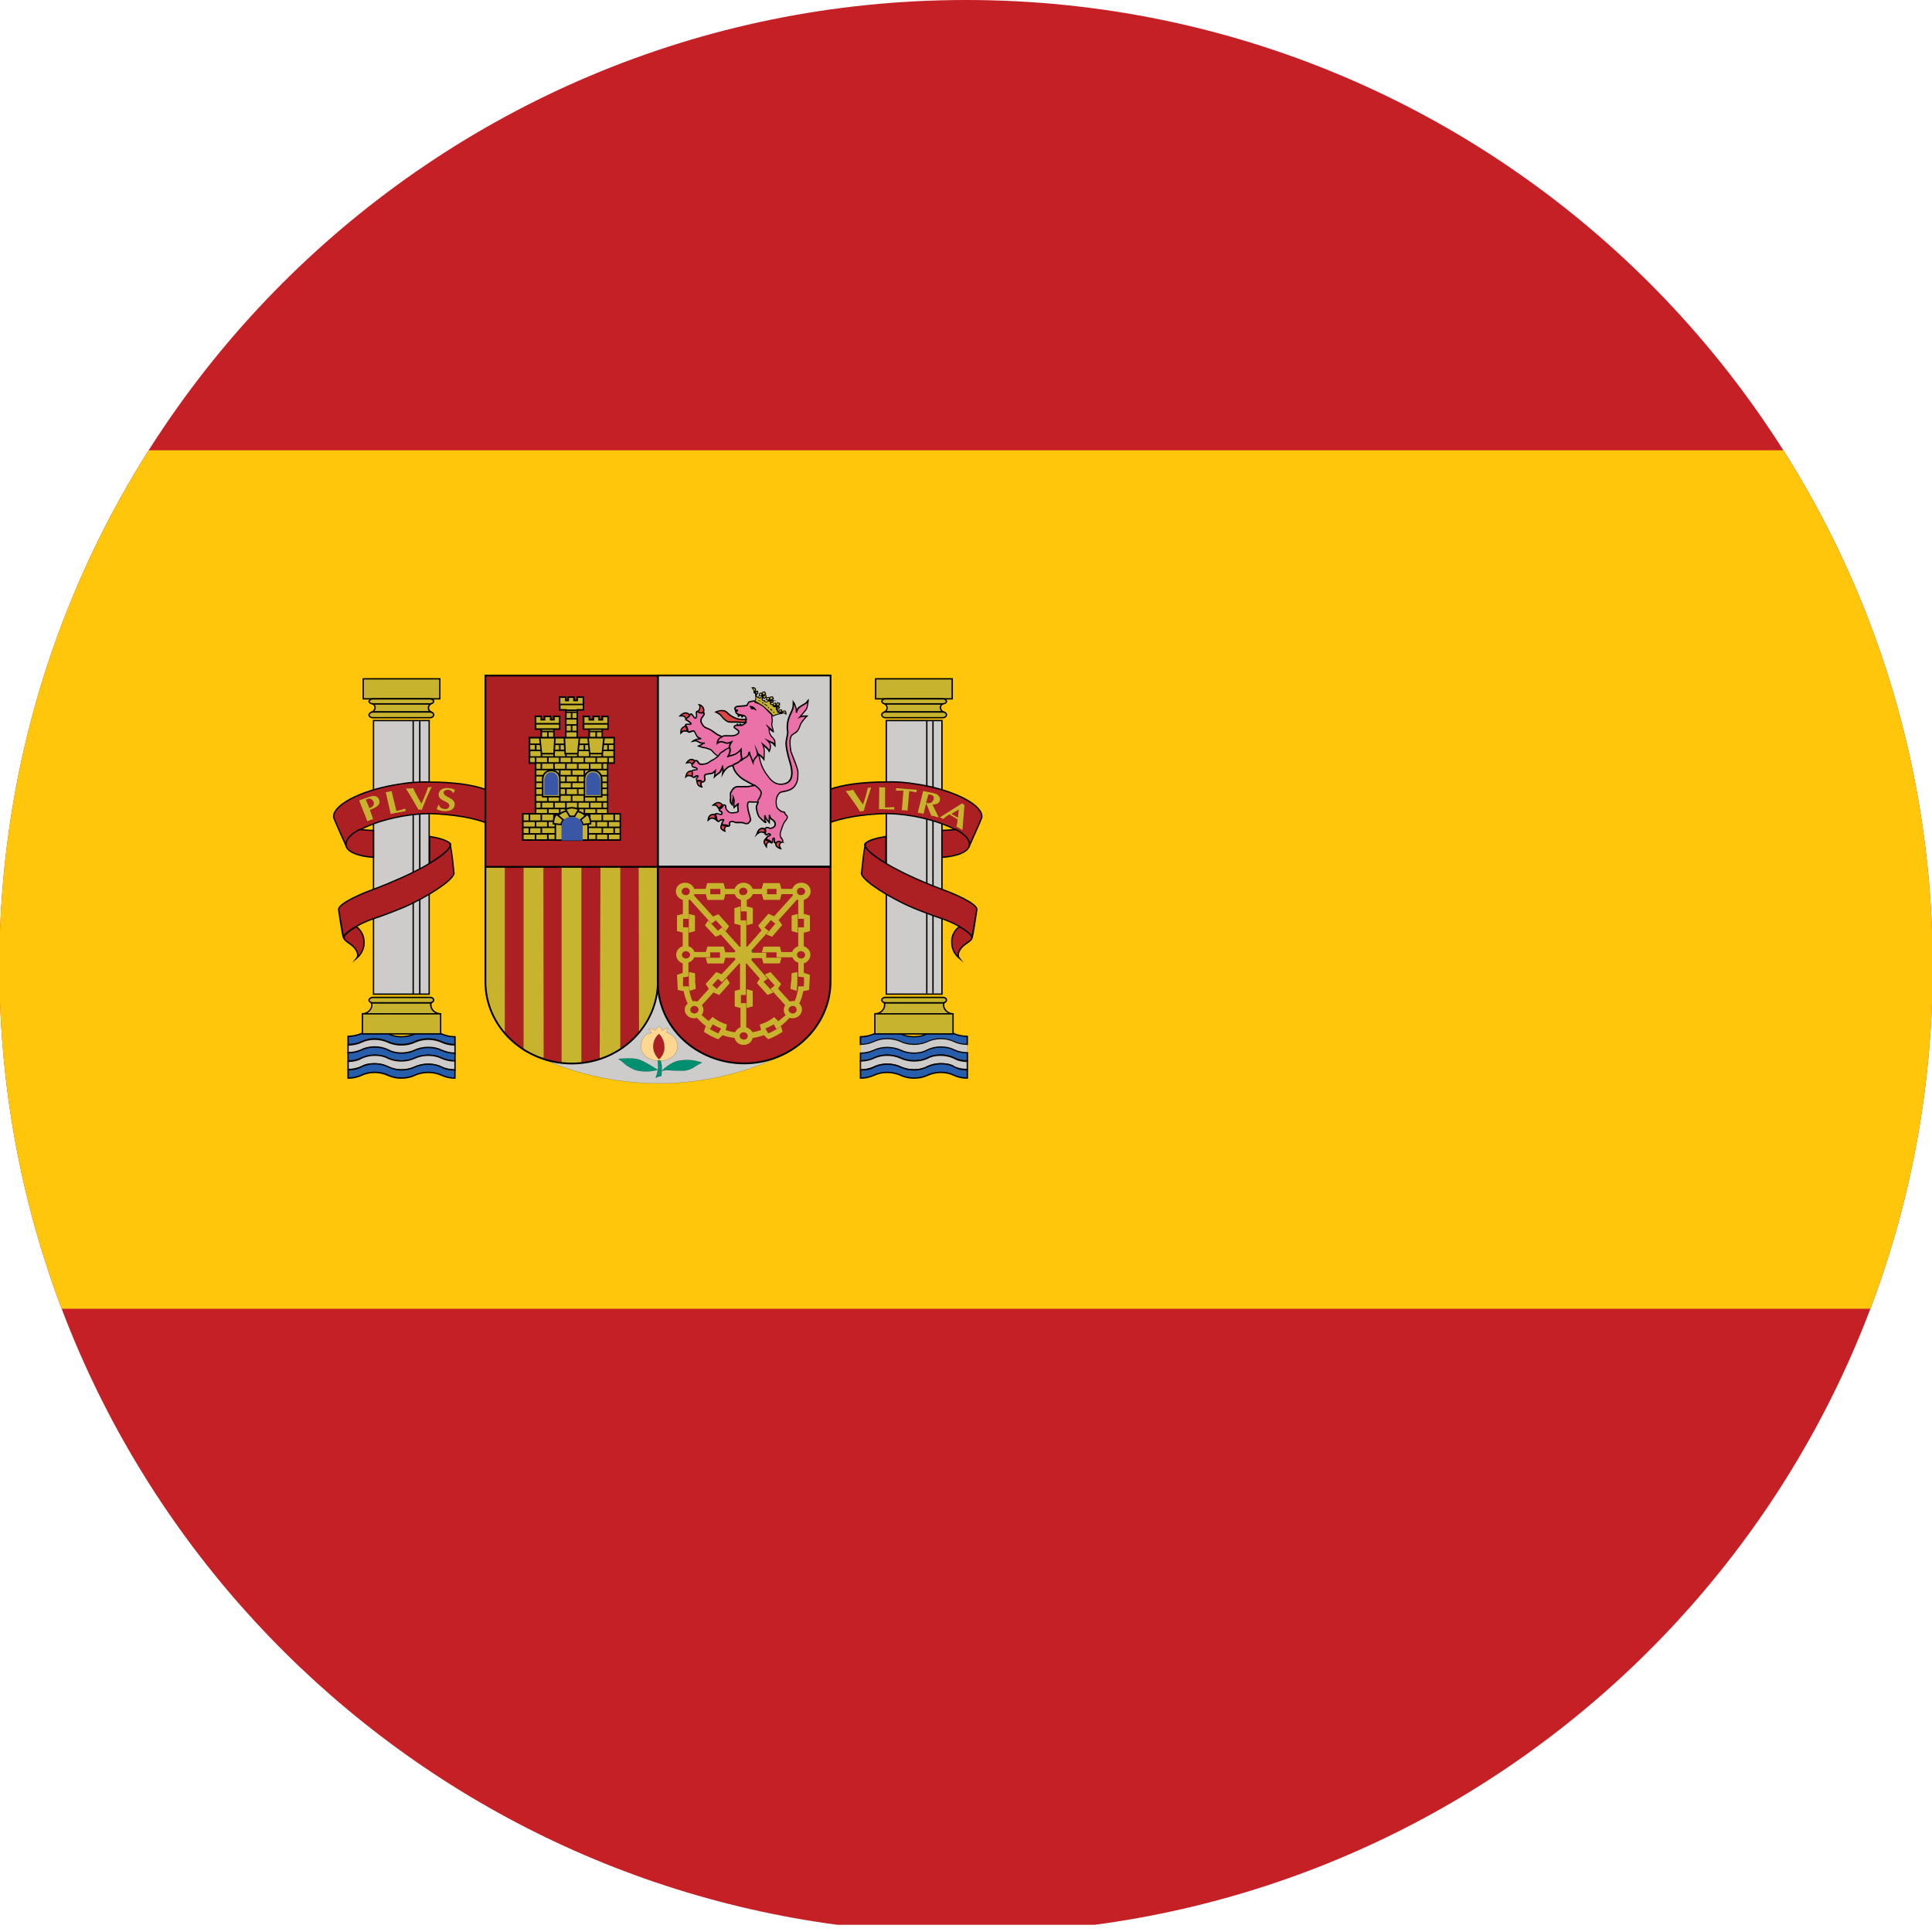
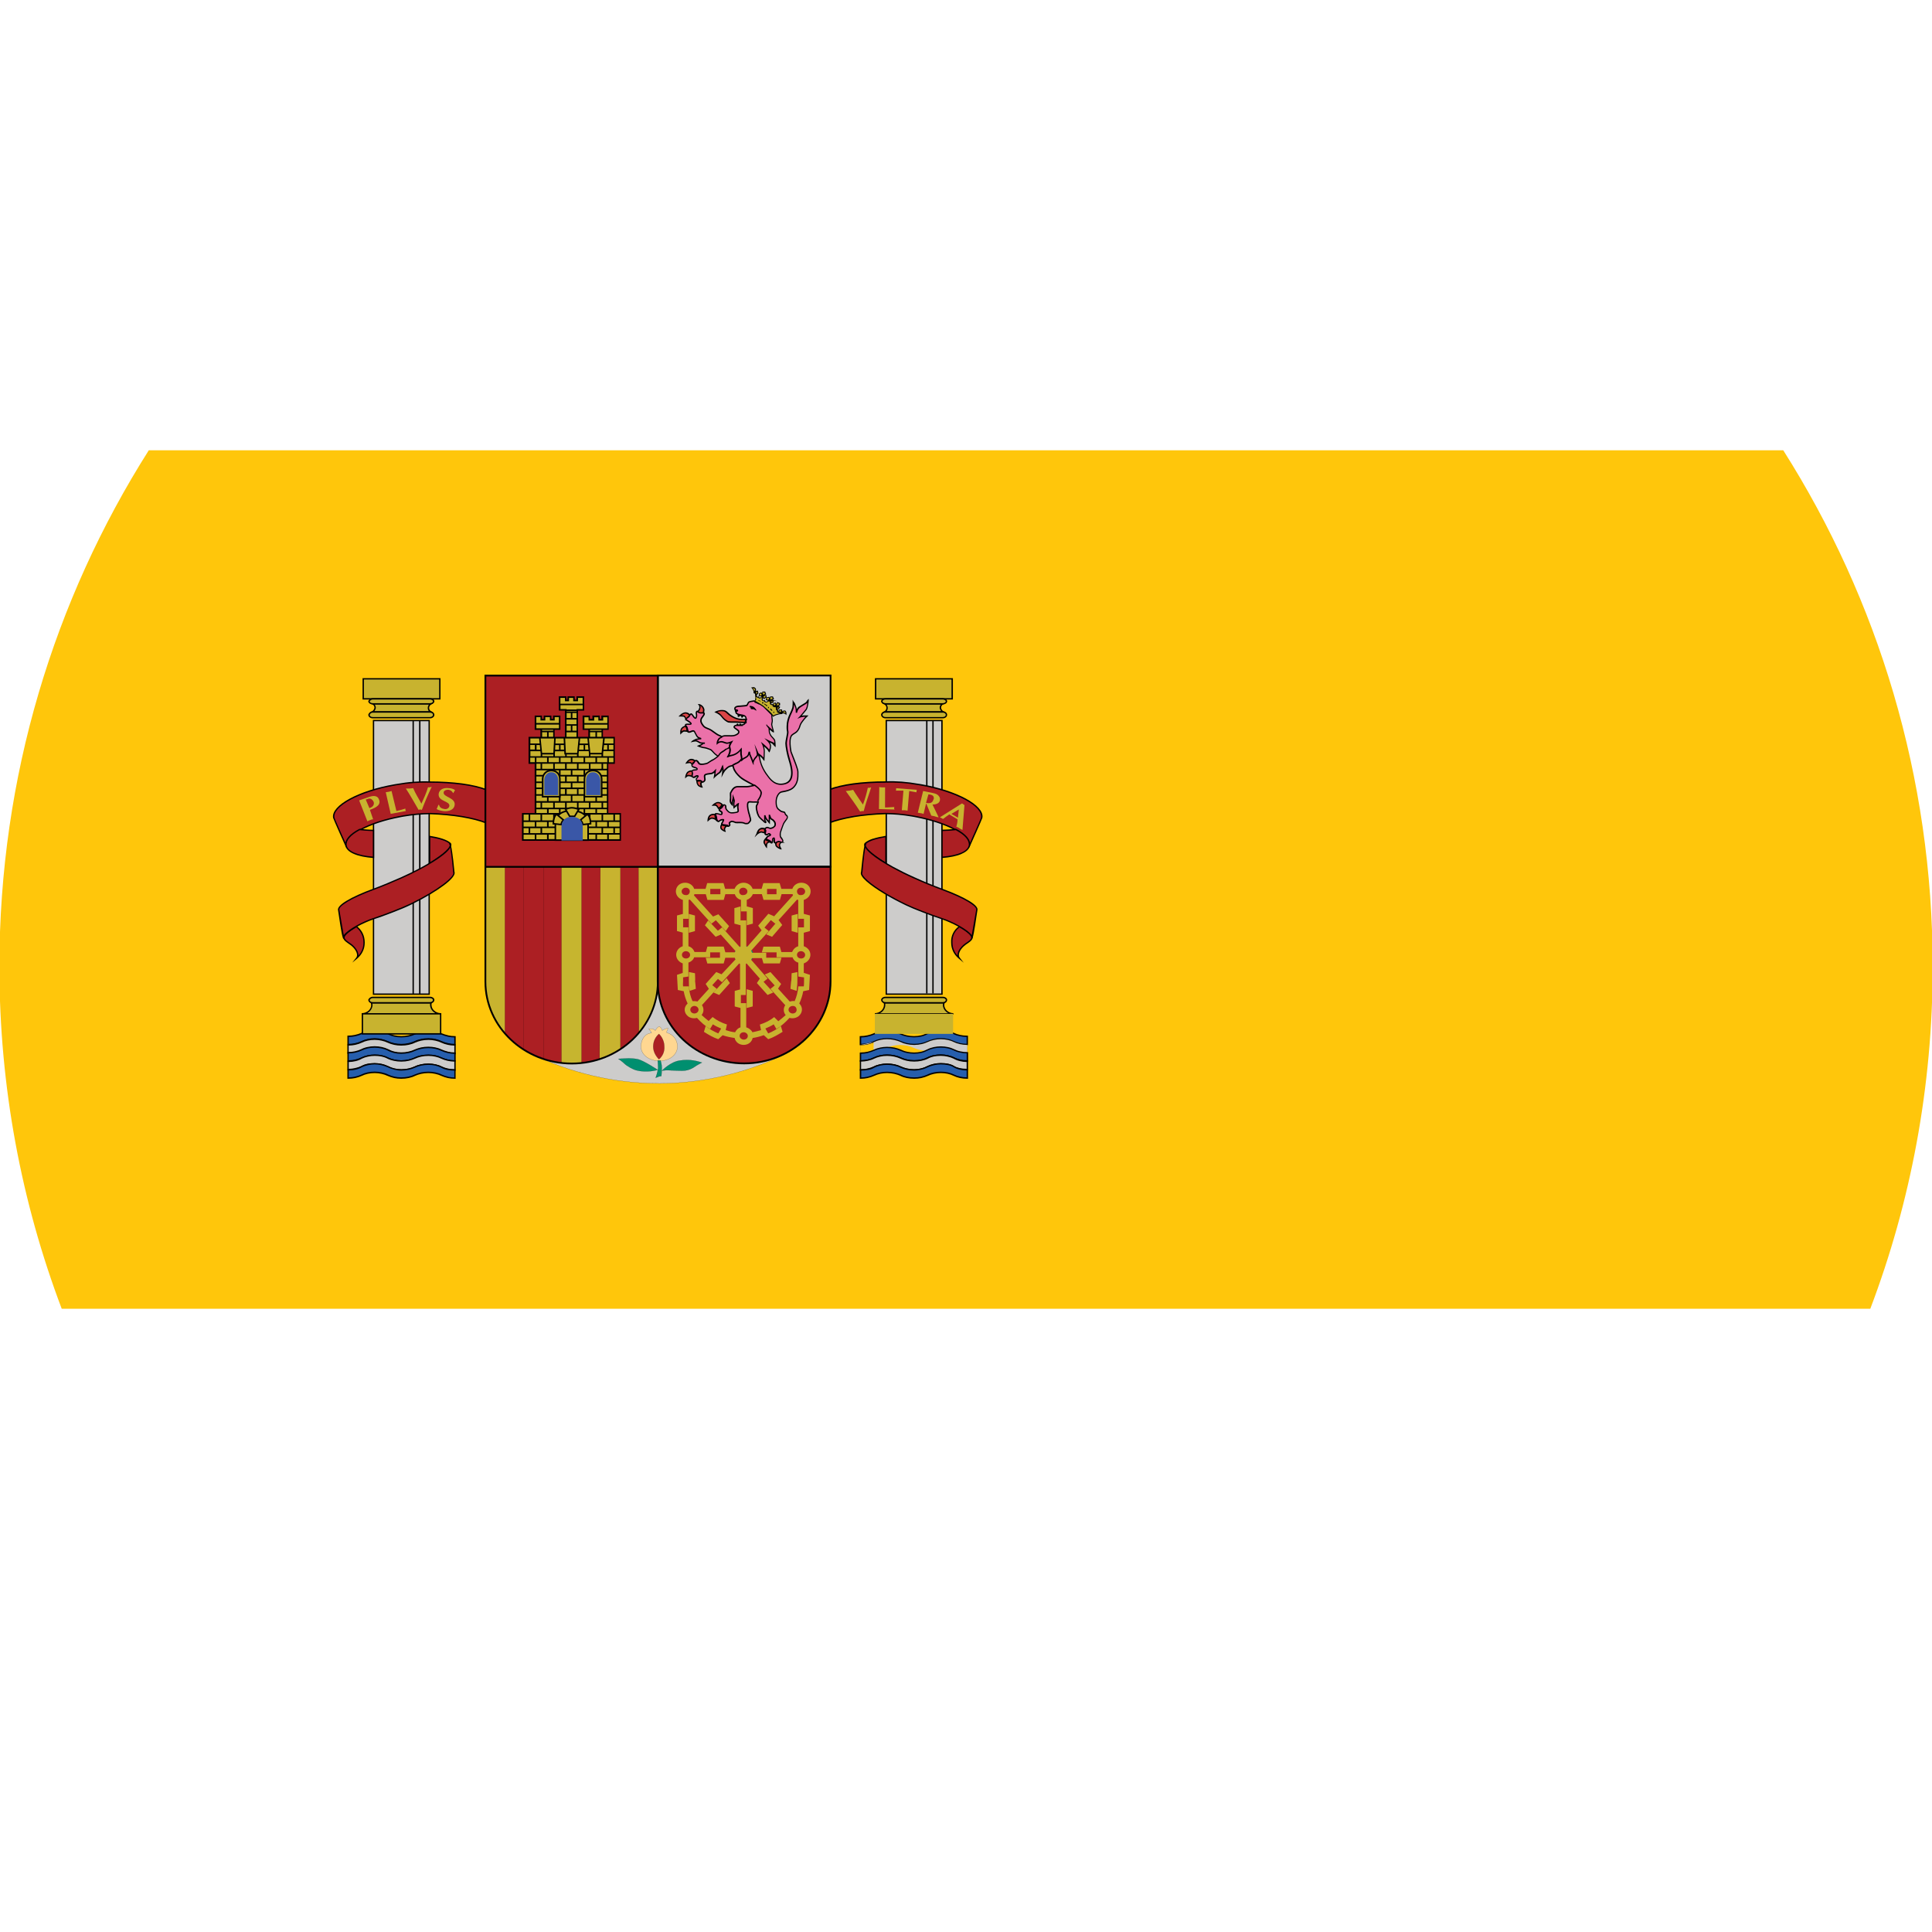
<svg xmlns="http://www.w3.org/2000/svg" viewBox="0 0 512 512">
  <g id="a">
-     <path d="m290.13,510.09h-68.24C96.52,493.4-.16,386.08-.16,256.16-.16,114.69,114.53,0,256,0s256.18,114.69,256.18,256.16c0,129.92-96.7,237.24-222.05,253.93h0Z" style="fill:#c52026; stroke-width:0px;" />
    <path d="m16.35,346.83h479.3c10.68-28.17,16.53-58.74,16.53-90.66,0-50.33-14.51-97.26-39.6-136.84H39.43C14.35,158.91-.16,205.83-.16,256.16c0,31.93,5.85,62.49,16.51,90.66Z" style="fill:#ffc60b; stroke-width:0px;" />
    <path d="m96.26,185.2h20.3v-5.3h-20.3v5.3Z" style="fill:#c8b32f; stroke-width:0px;" />
    <path d="m96.44,185.02h19.95v-4.95h-19.95v4.95Zm20.12.36h-20.48v-5.66h20.66v5.66h-.18Z" style="stroke-width:0px;" />
    <path d="m98.44,188.77c.11-.09.2-.09.32-.09h15.2c.12,0,.32,0,.44.12-.54-.22-.86-.66-.86-1.21s.43-1.08.97-1.2c-.11,0-.33.12-.43.12h-15.21c-.11,0-.32,0-.43-.12h.11c.54.22.86.65.86,1.2-.11.54-.43.98-.97,1.18Z" style="fill:#c8b32f; stroke-width:0px;" />
    <path d="m98.34,188.63c.08-.06.15-.09.22-.11h.02c.14-.09.26-.19.36-.31.14-.18.25-.39.3-.64,0-.22-.07-.43-.18-.58-.09-.13-.2-.24-.33-.32-.15,0-.3-.06-.41-.15-.07-.07-.06-.19,0-.26.04-.03.08-.05.13-.05.19,0,.2.02.38.12h15.26l.13-.05c.11-.04.21-.07.3-.07s.17.06.18.14c.01.09-.05.19-.14.21-.22.05-.44.19-.58.37-.15.19-.25.43-.25.65,0,.24.06.44.18.6.11.14.22.25.38.34.08.02.18.06.25.13s.07.19,0,.25c-.05.06-.13.07-.19.05l-.19-.09c-4.34-.24-11.1-.22-15.46,0l-.18.07c-.08.04-.19-.01-.22-.09-.02-.08,0-.17.06-.21Zm.83-.13h14.51l-.07-.08c-.36-.52-.33-1.21.07-1.7l.02-.02h-14.43l.07.08c.17.24.25.52.25.82v.06c-.07.3-.19.57-.38.79l-.05.06Z" style="stroke-width:0px;" />
    <path d="m98.76,188.68h15.2c.54,0,.98.32.98.76s-.44.77-.98.77h-15.2c-.54,0-.97-.34-.97-.77.11-.44.53-.76.97-.76Z" style="fill:#c8b32f; stroke-width:0px;" />
    <path d="m98.76,188.5h15.2c.32,0,.6.09.8.26.21.17.36.4.36.67s-.14.51-.36.67c-.2.17-.49.27-.8.27h-15.2c-.31,0-.6-.11-.8-.27-.22-.16-.35-.41-.36-.67v-.05c.08-.25.24-.47.44-.63.21-.17.46-.26.72-.26h0Zm15.2.36h-15.2c-.18,0-.36.07-.51.19-.13.09-.24.25-.28.4,0,.15.08.3.21.39.14.12.34.18.58.18h15.2c.24,0,.44-.06.58-.18.13-.11.21-.25.21-.4,0-.16-.07-.3-.2-.39-.14-.12-.36-.19-.59-.19Z" style="stroke-width:0px;" />
    <path d="m98.76,185.2h15.2c.54,0,.98.33.98.65,0,.34-.44.66-.98.66h-15.2c-.54,0-.97-.34-.97-.66.11-.32.53-.65.97-.65Z" style="fill:#c8b32f; stroke-width:0px;" />
    <path d="m98.76,185.02h15.2c.3,0,.57.08.77.22.24.15.39.38.39.6,0,.24-.15.46-.38.62-.2.13-.47.22-.78.22h-15.2c-.3,0-.57-.09-.77-.22-.24-.17-.39-.39-.39-.62v-.06c.08-.2.26-.4.47-.54.2-.14.44-.22.69-.22h0Zm15.2.36h-15.2c-.18,0-.35.06-.49.17-.14.09-.26.21-.31.33.01.11.09.2.21.3.15.09.36.17.58.17h15.2c.24,0,.44-.07.58-.17.13-.09.21-.2.21-.32,0-.11-.08-.22-.21-.31-.17-.11-.37-.17-.58-.17Z" style="stroke-width:0px;" />
    <path d="m120.58,274.75c-1.41,0-2.6-.32-3.57-.76-.86-.43-2.18-.77-3.47-.77-1.43,0-2.6.34-3.6.77-.86.44-2.15.76-3.59.76s-2.6-.32-3.57-.86c-.86-.44-2.18-.77-3.47-.77-1.41,0-2.6.33-3.47.77-.98.43-2.18.75-3.59.75v2.18c1.41,0,2.7-.32,3.59-.75.86-.44,2.18-.77,3.47-.77s2.49.33,3.47.77c.88.43,2.18.75,3.57.75s2.6-.32,3.59-.75c.88-.44,2.17-.77,3.6-.77s2.6.33,3.47.77c.97.43,2.17.75,3.57.75v-2.06Z" style="fill:#265eac; stroke-width:0px;" />
    <path d="m120.4,274.93c-.6-.01-1.17-.08-1.69-.19-.65-.14-1.25-.34-1.78-.58-.45-.22-1.01-.41-1.62-.56-1.22-.26-2.49-.25-3.71.02-.57.13-1.11.32-1.6.53-.46.22-1.04.43-1.69.57-.6.12-1.27.2-1.97.2s-1.35-.08-1.95-.22c-.63-.15-1.2-.38-1.7-.66-.44-.21-.99-.41-1.61-.54-1.17-.26-2.39-.27-3.56-.01-.55.12-1.09.31-1.6.56-1.1.49-2.29.75-3.49.77v1.82c.6-.01,1.17-.08,1.69-.19.56-.12,1.11-.3,1.63-.54.46-.22,1.05-.44,1.69-.58.59-.13,1.23-.2,1.86-.2s1.21.07,1.76.19c.65.15,1.24.36,1.78.59.45.21,1.01.4,1.63.54.58.12,1.21.19,1.87.19.71,0,1.35-.08,1.92-.21.59-.13,1.11-.31,1.6-.52.47-.24,1.07-.44,1.73-.58.59-.13,1.25-.2,1.94-.2s1.29.07,1.86.19c.64.15,1.21.36,1.68.59.51.22,1.08.41,1.7.54.5.11,1.04.18,1.62.19v-1.7h0Zm-1.62-.54c.56.12,1.16.19,1.8.19h.18v2.41h-.18c-.66,0-1.29-.07-1.87-.19-.65-.14-1.25-.34-1.78-.58-.51-.25-1.05-.44-1.61-.56-.54-.12-1.15-.19-1.79-.19s-1.3.07-1.87.19c-.64.14-1.21.33-1.66.56-.5.22-1.05.41-1.66.56-.62.13-1.28.21-2,.21-.67,0-1.34-.07-1.94-.2-.59-.11-1.16-.3-1.7-.57-.52-.22-1.09-.43-1.7-.56-1.14-.26-2.33-.25-3.47.01-.62.13-1.18.33-1.61.54-.49.22-1.07.44-1.73.57-.59.13-1.25.2-1.94.2h-.18v-2.53h.18c.65,0,1.25-.07,1.81-.19.63-.13,1.2-.32,1.7-.54.46-.24,1.03-.44,1.67-.58.61-.14,1.24-.2,1.87-.2.63,0,1.27.08,1.85.21.65.14,1.24.34,1.69.57.5.27,1.04.5,1.63.64.57.13,1.2.21,1.87.21s1.31-.07,1.88-.2c.63-.13,1.18-.32,1.62-.53.51-.22,1.07-.43,1.68-.56.6-.14,1.28-.24,2-.24.63,0,1.27.08,1.85.21.65.14,1.23.34,1.69.58.51.22,1.08.41,1.7.54h0Z" style="stroke-width:0px;" />
    <path d="m120.58,276.91c-1.41,0-2.6-.32-3.57-.77-.86-.43-2.18-.75-3.47-.75-1.43,0-2.6.32-3.6.75-.86.45-2.15.77-3.59.77s-2.6-.32-3.57-.77c-.86-.43-2.18-.75-3.47-.75-1.41,0-2.6.32-3.47.75-.98.45-2.18.77-3.59.77v2.18c1.41,0,2.7-.33,3.59-.77.86-.43,2.18-.75,3.47-.75s2.49.32,3.47.75c.88.44,2.18.89,3.57.89s2.6-.34,3.59-.77c.88-.44,2.17-.76,3.6-.76s2.6.32,3.47.76c.97.43,2.17.77,3.57.77v-2.3Z" style="fill:#cdcccb; stroke-width:0px;" />
    <path d="m120.4,277.09c-.6-.01-1.18-.08-1.7-.19-.65-.14-1.24-.34-1.78-.59-.43-.21-.98-.4-1.59-.53-.59-.13-1.19-.19-1.8-.2-.7,0-1.35.08-1.93.21s-1.1.31-1.59.52c-.46.24-1.04.44-1.69.58-.6.13-1.28.21-1.98.21s-1.3-.08-1.88-.2c-.65-.14-1.24-.34-1.78-.59-.43-.21-.98-.4-1.59-.53-.57-.13-1.2-.2-1.8-.2-.65,0-1.27.07-1.81.19-.6.13-1.14.32-1.57.54-.53.25-1.12.45-1.78.59-.53.11-1.1.18-1.72.19v1.82c.59-.01,1.16-.08,1.68-.19.63-.14,1.2-.34,1.65-.56.46-.24,1.04-.44,1.67-.57.6-.13,1.24-.2,1.88-.2s1.22.07,1.79.19c.63.14,1.22.34,1.75.58.49.22,1.09.47,1.78.64.53.13,1.12.22,1.73.22.7,0,1.34-.08,1.92-.22.59-.13,1.11-.32,1.6-.53.46-.24,1.05-.43,1.7-.57.6-.12,1.27-.2,1.97-.2s1.3.08,1.87.2c.64.13,1.21.34,1.67.57.47.21,1.01.4,1.6.53.52.13,1.1.2,1.73.21v-1.93h0Zm-1.63-.54c.56.12,1.16.19,1.81.19h.18v2.65h-.18c-.71,0-1.37-.09-1.99-.22-.6-.14-1.16-.34-1.66-.57-.45-.21-.98-.41-1.6-.54-.54-.12-1.15-.19-1.8-.19s-1.31.08-1.88.2c-.64.13-1.2.32-1.65.53-.5.22-1.05.43-1.66.57-.6.13-1.28.22-2,.22-.64,0-1.25-.09-1.81-.24-.71-.17-1.35-.43-1.85-.66-.5-.22-1.07-.41-1.68-.54-.53-.12-1.11-.19-1.7-.19s-1.23.07-1.8.19c-.6.13-1.16.33-1.59.54-.49.22-1.08.44-1.74.58-.59.13-1.25.2-1.93.2h-.18v-2.53h.18c.65,0,1.27-.07,1.82-.19.62-.13,1.18-.33,1.69-.56.46-.24,1.02-.44,1.66-.57.57-.13,1.21-.2,1.88-.2.64,0,1.28.08,1.87.2.63.14,1.21.34,1.67.57.5.22,1.07.43,1.69.56.56.12,1.16.19,1.81.19s1.33-.07,1.91-.19c.55-.12,1.09-.31,1.6-.56.51-.22,1.07-.41,1.68-.54.62-.14,1.28-.22,2-.22.63,0,1.28.08,1.87.2.63.14,1.21.34,1.67.57.5.22,1.07.43,1.69.56h0Z" style="stroke-width:0px;" />
    <path d="m120.58,279.09c-1.41,0-2.6-.33-3.57-.77-.86-.43-2.18-.75-3.47-.75-1.43,0-2.6.32-3.6.75-.86.44-2.15.77-3.59.77s-2.6-.33-3.57-.88c-.86-.44-2.18-.76-3.47-.76-1.41,0-2.6.32-3.47.76-.98.45-2.18.77-3.59.77v2.17c1.41,0,2.7-.33,3.59-.77.86-.43,2.18-.75,3.47-.75s2.49.21,3.47.75c.88.44,2.18.77,3.57.77s2.6-.33,3.59-.77c.88-.43,2.17-.75,3.6-.75s2.6.32,3.47.75c.97.44,2.17.77,3.57.77v-2.06Z" style="fill:#265eac; stroke-width:0px;" />
    <path d="m120.4,279.27c-.61-.01-1.22-.09-1.81-.22-.62-.14-1.17-.34-1.66-.56-.44-.21-.99-.41-1.6-.54-.57-.12-1.2-.19-1.8-.19-.7,0-1.35.08-1.93.21-.57.12-1.11.31-1.6.52-.46.22-1.05.44-1.72.58-.59.13-1.25.2-1.94.2s-1.34-.08-1.93-.22c-.6-.15-1.18-.37-1.73-.67-.43-.21-.98-.4-1.59-.53-.59-.13-1.19-.19-1.8-.2-.65,0-1.27.07-1.81.19-.54.12-1.07.3-1.57.54-.53.25-1.12.45-1.78.59-.53.12-1.1.19-1.72.2v1.81c.59-.01,1.16-.08,1.68-.19.63-.14,1.2-.34,1.65-.56.46-.22,1.04-.43,1.67-.57.6-.13,1.24-.2,1.88-.2s1.29.05,1.88.18c.6.12,1.16.31,1.66.59.45.21,1.02.41,1.66.56.57.12,1.2.19,1.85.19.7,0,1.34-.08,1.92-.21.58-.13,1.11-.33,1.6-.53.47-.24,1.05-.44,1.7-.57.6-.13,1.27-.2,1.97-.2s1.3.07,1.88.2c.63.13,1.18.33,1.66.57.47.2,1.02.4,1.6.53.52.12,1.1.2,1.73.21v-1.7h0Zm-1.73-.57c.58.13,1.22.21,1.91.21h.18v2.41h-.18c-.71,0-1.37-.08-1.99-.22s-1.17-.33-1.66-.56c-.45-.22-.98-.41-1.6-.54-.54-.12-1.15-.19-1.8-.19s-1.31.07-1.89.19c-.63.13-1.18.33-1.63.54-.5.22-1.04.41-1.66.56-.6.14-1.28.22-2,.22-.67,0-1.33-.07-1.92-.2-.6-.12-1.19-.31-1.74-.58-.47-.26-1.01-.45-1.57-.57-.57-.11-1.17-.17-1.81-.17s-1.23.07-1.8.2c-.6.13-1.16.32-1.59.53-.49.24-1.08.44-1.74.58-.59.13-1.25.2-1.93.2h-.18v-2.52h.18c.65,0,1.27-.07,1.82-.19.62-.14,1.18-.33,1.69-.57.46-.24,1.02-.44,1.66-.57.57-.12,1.21-.2,1.88-.2.64,0,1.28.08,1.87.2.63.14,1.22.34,1.67.57.5.27,1.05.5,1.66.65,1.22.28,2.49.28,3.72.01.63-.13,1.2-.33,1.63-.54.51-.22,1.07-.41,1.68-.56.66-.14,1.33-.21,2-.21.64,0,1.28.07,1.87.2.63.13,1.21.33,1.67.56.47.21,1.02.4,1.6.54h0Z" style="stroke-width:0px;" />
    <path d="m120.58,283.53c-1.41,0-2.6-.31-3.57-.75-.86-.45-2.18-.77-3.47-.77-1.43,0-2.6.32-3.6.77-.86.44-2.15.75-3.59.75s-2.6-.31-3.57-.85c-.86-.44-2.18-.77-3.47-.77-1.41,0-2.6.22-3.47.77-.98.43-2.18.75-3.59.75v-2.15c1.41,0,2.7-.34,3.59-.89.86-.43,2.18-.75,3.47-.75s2.49.21,3.47.75c.88.44,2.18.77,3.57.77s2.6-.33,3.59-.77c.88-.43,2.17-.75,3.6-.75s2.6.32,3.47.75c.97.44,2.17.77,3.57.77v2.38Z" style="fill:#cdcccb; stroke-width:0px;" />
    <path d="m120.58,283.72c-.66,0-1.29-.08-1.87-.2-.65-.13-1.25-.33-1.78-.57-.5-.25-1.04-.44-1.59-.56-.57-.12-1.2-.2-1.81-.2-.7,0-1.35.08-1.93.21s-1.11.32-1.6.54c-.46.22-1.04.43-1.69.57-.6.12-1.27.2-1.97.2s-1.35-.08-1.95-.22c-.63-.15-1.2-.38-1.7-.66-.44-.21-.99-.41-1.61-.54-.56-.13-1.17-.2-1.78-.2-.7,0-1.34.06-1.91.18-.56.12-1.05.3-1.47.56h-.02c-.53.25-1.12.45-1.78.59-.58.12-1.21.19-1.88.19h-.18v-2.51h.18c.69,0,1.34-.08,1.92-.22.6-.15,1.15-.37,1.57-.63h.01c.46-.24,1.04-.44,1.67-.58.6-.13,1.24-.2,1.88-.2s1.29.05,1.88.18c.6.12,1.16.31,1.66.59.45.21,1.02.41,1.66.56.57.12,1.2.19,1.85.19.7,0,1.34-.08,1.92-.21.58-.13,1.11-.33,1.6-.53.47-.24,1.05-.44,1.7-.57.6-.13,1.27-.2,1.97-.2s1.3.07,1.88.2c.63.13,1.18.33,1.66.57.47.2,1.02.4,1.6.53.58.13,1.22.21,1.91.21h.18v2.75h-.18Zm-1.8-.54c.5.09,1.04.17,1.62.18v-2.02c-.61-.01-1.22-.09-1.81-.22-.62-.14-1.17-.33-1.66-.56-.45-.22-.98-.41-1.6-.54-.54-.12-1.15-.19-1.8-.19s-1.31.07-1.89.19c-.63.13-1.18.33-1.63.54-.5.22-1.04.41-1.66.56-.6.14-1.28.22-2,.22-.67,0-1.33-.07-1.92-.2-.6-.12-1.19-.31-1.74-.58-.47-.26-1.01-.45-1.57-.57-.57-.11-1.17-.17-1.81-.17s-1.23.07-1.8.2c-.6.13-1.16.32-1.59.53-.46.28-1.03.51-1.66.66-.57.14-1.18.22-1.83.24v1.8c.58-.01,1.12-.08,1.62-.19.63-.13,1.2-.32,1.7-.54.44-.27.97-.47,1.57-.6.59-.13,1.27-.18,1.98-.18.63,0,1.27.07,1.86.2.64.14,1.23.36,1.68.58.5.27,1.04.49,1.63.63.57.14,1.2.21,1.87.21s1.31-.07,1.88-.19c.63-.13,1.18-.32,1.62-.53.51-.24,1.07-.44,1.68-.57.6-.14,1.28-.22,2-.22.64,0,1.29.08,1.88.21.63.13,1.21.33,1.66.57.51.22,1.08.43,1.7.56h0Z" style="stroke-width:0px;" />
    <path d="m120.58,285.71c-1.41,0-2.6-.32-3.57-.77-.86-.43-2.18-.75-3.47-.75-1.43,0-2.6.32-3.6.75-.86.45-2.15.77-3.59.77s-2.6-.32-3.57-.77c-.86-.43-2.18-.75-3.47-.75-1.41,0-2.6.32-3.47.75-.98.45-2.18.77-3.59.77v-2.18c1.41,0,2.7-.31,3.59-.85.86-.44,2.18-.77,3.47-.77s2.49.33,3.47.77c.88.43,2.18.85,3.57.85s2.6-.31,3.59-.75c.88-.45,2.17-.77,3.6-.77s2.6.32,3.47.77c.97.54,2.17.75,3.57.75v2.18Z" style="fill:#265eac; stroke-width:0px;" />
    <path d="m120.58,285.89c-.67,0-1.3-.07-1.88-.19-.65-.14-1.24-.36-1.78-.59-.43-.21-.98-.4-1.59-.53-.57-.13-1.2-.2-1.8-.2-.71,0-1.35.08-1.93.21-.58.12-1.1.31-1.59.52-.46.24-1.04.44-1.69.58-.6.13-1.28.2-1.98.2s-1.3-.07-1.88-.19c-.65-.14-1.24-.36-1.78-.59-.43-.21-.98-.4-1.59-.53-.57-.13-1.18-.2-1.8-.2-.65,0-1.27.07-1.81.19-.6.13-1.14.32-1.57.54-.53.24-1.12.45-1.78.59-.58.12-1.22.19-1.89.19h-.18v-2.53h.18c.69,0,1.35-.07,1.94-.21s1.12-.36,1.55-.62h.01c.46-.24,1.05-.45,1.69-.59.59-.13,1.23-.2,1.86-.2s1.21.07,1.76.19c.65.15,1.24.36,1.78.59.47.24,1.08.47,1.75.63.54.13,1.14.21,1.75.21.71,0,1.35-.07,1.92-.2.58-.13,1.11-.32,1.6-.53.46-.24,1.04-.44,1.69-.58.6-.12,1.28-.2,1.98-.2s1.31.07,1.89.2c.63.14,1.2.34,1.66.59.47.26.99.45,1.57.56.58.12,1.23.17,1.92.17h.18v2.53h-.18Zm-1.81-.54c.51.11,1.05.18,1.63.19v-1.82c-.64,0-1.24-.06-1.8-.17-.62-.12-1.18-.32-1.68-.6-.5-.25-1.03-.43-1.57-.56-.54-.12-1.15-.19-1.81-.19s-1.33.08-1.91.2c-.62.13-1.17.32-1.61.54-.51.22-1.07.43-1.67.56-.62.14-1.28.22-2,.22-.64,0-1.27-.09-1.83-.24-.7-.17-1.33-.4-1.81-.65-.52-.22-1.09-.43-1.7-.56-1.14-.26-2.33-.25-3.47.01-.62.13-1.17.33-1.61.54-.46.28-1.02.5-1.65.65-.57.14-1.2.21-1.85.22v1.82c.59-.01,1.14-.08,1.65-.19.62-.13,1.18-.33,1.69-.56.46-.24,1.02-.44,1.66-.58.57-.12,1.21-.19,1.88-.19.64,0,1.28.07,1.87.2.63.14,1.21.33,1.67.57.5.22,1.07.43,1.69.56.56.12,1.16.19,1.81.19s1.33-.07,1.91-.2c.62-.13,1.16-.32,1.6-.54.51-.22,1.07-.41,1.68-.56.66-.14,1.33-.21,2-.21.64,0,1.28.07,1.87.2.63.14,1.22.33,1.67.57.5.22,1.07.43,1.69.56h0Z" style="stroke-width:0px;" />
    <path d="m98.44,265.75c0,.2.11.32.11.54,0,1.29-1.2,2.38-2.6,2.38h20.83c-1.41,0-2.6-1.09-2.6-2.38,0-.22,0-.34.11-.54h-15.84Z" style="fill:#c8b32f; stroke-width:0px;" />
    <path d="m98.65,265.93v.02c.05.09.08.2.08.34,0,.69-.33,1.34-.84,1.8-.17.15-.36.28-.56.4h18.04c-.2-.12-.39-.25-.56-.4-.51-.46-.84-1.11-.84-1.8,0-.15,0-.26.04-.37h-15.37Zm-.33.13c-.02-.09-.06-.19-.06-.31,0-.11.08-.19.18-.19h15.84l.08.02c.09.05.12.17.07.25-.08.17-.08.26-.08.46,0,.59.27,1.14.71,1.54.44.4,1.05.66,1.72.66v.36h-20.83v-.36c.66,0,1.28-.26,1.72-.66.44-.4.71-.95.71-1.54,0-.09-.02-.17-.05-.24h0Z" style="stroke-width:0px;" />
    <path d="m98.76,264.32h15.2c.54,0,.98.34.98.66,0,.43-.44.77-.98.77h-15.2c-.54,0-.97-.34-.97-.77.11-.32.53-.66.97-.66Z" style="fill:#c8b32f; stroke-width:0px;" />
    <path d="m98.76,264.14h15.2c.3,0,.57.09.77.22.24.17.39.39.39.62,0,.27-.14.51-.36.69-.2.15-.49.26-.8.26h-15.2c-.31,0-.6-.11-.8-.26-.21-.18-.36-.41-.36-.69v-.06c.08-.2.26-.41.47-.56.2-.13.44-.22.69-.22Zm15.2.36h-15.2c-.17,0-.34.07-.49.17-.14.09-.26.22-.31.34,0,.14.08.28.21.38.14.12.34.18.58.18h15.2c.24,0,.44-.06.58-.18.13-.11.21-.25.21-.4,0-.11-.08-.22-.21-.32-.17-.11-.38-.16-.58-.17h0Z" style="stroke-width:0px;" />
    <path d="m96.04,273.99h20.74v-5.32h-20.74v5.32Z" style="fill:#c8b32f; stroke-width:0px;" />
    <path d="m96.22,273.81h20.38v-4.96h-20.38s0,4.96,0,4.96Zm20.56.37h-20.92v-5.68h21.09v5.68h-.18Z" style="stroke-width:0px;" />
    <path d="m94.43,245.56c-2.06,1.18-3.48,2.38-3.26,3.04.11.54.75.97,1.72,1.62,1.52,1.09,2.4,2.82,1.63,3.69,1.2-.99,1.97-2.39,1.97-4.12s-.77-3.27-2.06-4.24Z" style="fill:#ac1f23; stroke-width:0px;" />
    <path d="m94.42,245.77c-1.02.59-1.87,1.17-2.43,1.69-.49.45-.73.84-.65,1.08v.02c.05.22.22.44.49.67.28.25.69.51,1.17.84l.45.36c.62.54,1.1,1.18,1.35,1.79.14.36.21.7.18,1.02.87-.94,1.35-2.17,1.34-3.44,0-.84-.18-1.62-.52-2.31-.32-.66-.79-1.25-1.37-1.72h0Zm-2.66,1.43c.59-.56,1.5-1.18,2.59-1.8l.09-.06.09.07c.67.51,1.22,1.16,1.59,1.92.36.73.54,1.57.54,2.46s-.18,1.65-.52,2.34c-.34.75-.88,1.38-1.5,1.92l-1.28,1.05,1.08-1.37c.25-.36.24-.85.02-1.38-.22-.56-.67-1.15-1.25-1.65l-.43-.33c-.49-.33-.89-.62-1.2-.88-.32-.27-.52-.54-.59-.85-.13-.39.17-.9.76-1.44h0Z" style="stroke-width:0px;" />
    <path d="m98.99,263.46h14.75v-72.5h-14.75v72.5Z" style="fill:#cdcccb; stroke-width:0px;" />
    <path d="m111.43,191.13v72.15h2.13v-72.15h-2.13Zm-.37,72.15v-72.15h-1.38v72.15h1.38Zm-1.74,0v-72.15h-10.16v72.15h10.16Zm4.42.36h-14.93v-72.86h15.1v72.86h-.18Z" style="stroke-width:0px;" />
    <path d="m128.95,218.09c-3.27-1.31-8.69-2.28-14.99-2.5-2.17,0-4.56.21-7.07.64-8.8,1.53-15.61,5.01-15.07,7.93v.22s-3.37-7.49-3.37-7.71c-.54-3.15,6.84-7.17,16.71-8.78,3.04-.54,6.08-.77,8.69-.66,6.3,0,11.71.75,15.09,2.06v8.8Z" style="fill:#ac1f23; stroke-width:0px;" />
    <path d="m128.85,218.25c-1.65-.66-3.86-1.23-6.46-1.67-2.5-.41-5.36-.7-8.43-.8-1.1.01-2.25.06-3.43.17-1.16.11-2.37.26-3.6.47l-.66.12c-4.2.78-7.92,2.01-10.51,3.4-2.53,1.36-3.99,2.85-3.76,4.19v.27c.01.09-.07.18-.17.18-.08,0-.15-.05-.17-.12-.2-.44-3.24-7.23-3.39-7.74h0c-.27-1.63,1.42-3.47,4.42-5.08,2.94-1.59,7.14-2.99,11.96-3.82l.51-.08c1.52-.27,3.03-.47,4.49-.58,1.48-.11,2.9-.14,4.21-.08,3.14,0,6.07.19,8.64.53,2.58.36,4.81.88,6.51,1.54.07.04.12.09.12.17v8.8c0,.09-.08.18-.18.18l-.09-.02h0Zm-6.4-2.02c2.51.43,4.66.97,6.31,1.61v-8.4c-1.66-.64-3.81-1.14-6.31-1.48-2.55-.34-5.46-.53-8.59-.53-1.31-.06-2.72-.02-4.19.08-1.44.11-2.95.3-4.44.57l-.52.08c-4.78.83-8.95,2.23-11.85,3.79-2.85,1.54-4.47,3.24-4.23,4.7v.05c0,.15,2.15,4.95,3.01,6.85.19-1.31,1.65-2.69,3.95-3.92,2.63-1.41,6.37-2.65,10.61-3.43l.67-.13c1.23-.21,2.45-.37,3.63-.47,1.15-.11,2.3-.16,3.46-.17,3.1.11,5.98.39,8.49.8h0Z" style="stroke-width:0px;" />
    <path d="m98.99,227.21c-4.13-.32-6.96-1.41-7.28-3.15-.22-1.41,1.09-2.92,3.59-4.24,1.2.11,2.38.22,3.69.22v7.16Z" style="fill:#ac1f23; stroke-width:0px;" />
    <path d="m98.97,227.39c-2.13-.17-3.92-.53-5.21-1.1-1.27-.54-2.06-1.29-2.23-2.2-.13-.76.15-1.53.79-2.28.63-.75,1.61-1.47,2.88-2.14l.05-.02h.11c1.17.12,2.33.24,3.62.24h.18v7.53h-.19s0-.01,0-.01Zm-5.07-1.42c1.21.52,2.9.88,4.9,1.04v-6.78c-1.22-.01-2.34-.12-3.48-.22-1.21.64-2.13,1.33-2.72,2.02-.57.67-.82,1.36-.72,2,.14.78.86,1.44,2.02,1.94h0Z" style="stroke-width:0px;" />
    <path d="m113.85,221.67c2.6.44,4.44.98,5.43,1.85l.09.11c.45.98-1.83,2.92-5.53,5.21v-7.16h0Z" style="fill:#ac1f23; stroke-width:0px;" />
    <path d="m113.88,221.5c1.31.21,2.43.46,3.35.76.94.31,1.67.67,2.18,1.11l.14.18c.25.54-.19,1.31-1.15,2.21-.97.92-2.53,2.02-4.45,3.22l-.27.18v-7.69l.2.04h0Zm3.24,1.1c-.85-.28-1.88-.51-3.09-.72v6.63c1.78-1.11,3.21-2.14,4.13-3.01.82-.78,1.22-1.4,1.07-1.79l-.07-.08c-.47-.4-1.16-.75-2.04-1.03h0Z" style="stroke-width:0px;" />
    <path d="m89.76,241.21c-.44-1.21,3.57-3.47,9.22-5.54,2.6-.97,4.66-1.85,7.39-3.03,7.8-3.49,13.66-7.5,12.91-8.9l-.12-.12c.44.32,1.09,7.5,1.09,7.5.64,1.29-4.57,5.18-11.85,8.68-2.26,1.09-7.16,2.92-9.54,3.69-4.12,1.41-8.24,4.12-7.81,5.1l-1.29-7.39h0Z" style="fill:#ac1f23; stroke-width:0px;" />
    <path d="m89.59,241.25c-.21-.67.66-1.59,2.3-2.56,1.67-1.01,4.14-2.12,7.04-3.18,1.28-.47,2.45-.94,3.63-1.43l3.74-1.6c1.76-.78,3.42-1.6,4.94-2.4,2.55-1.36,4.65-2.7,6.06-3.82,1.22-.97,1.91-1.76,1.88-2.25l-.08-.2-.05-.05c-.07-.07-.07-.19,0-.25.07-.07.18-.07.25,0,.07.06.12.11.17.19.06.13.07.27.05.41.43,1.75.88,6.5.92,6.97.31.71-.77,2.01-2.81,3.54-2,1.5-4.94,3.28-8.37,4.97l-.77.37c-1.05.51-2.66,1.17-4.32,1.81-1.93.76-3.95,1.48-5.24,1.89-.7.24-1.4.51-2.07.82-1.62.71-3.11,1.56-4.17,2.33-.89.65-1.46,1.23-1.49,1.59l.04.17c.01.08-.04.17-.11.2-.09.02-.2-.01-.24-.11-.47-1.29-1.01-5.75-1.3-7.41h0Zm2.47-2.26c-1.48.9-2.3,1.66-2.13,2.15l1.17,6.68c.27-.39.75-.83,1.37-1.29,1.08-.78,2.59-1.66,4.24-2.38.69-.31,1.4-.58,2.1-.82,1.28-.41,3.29-1.14,5.23-1.89,1.66-.64,3.26-1.3,4.3-1.8l.77-.37c3.41-1.68,6.32-3.44,8.31-4.94,1.91-1.43,2.94-2.59,2.69-3.13l-.02-.07s-.4-4.53-.76-6.5c-.3.54-.91,1.18-1.8,1.89-1.43,1.14-3.56,2.49-6.12,3.85-1.52.8-3.18,1.63-4.95,2.41l-3.75,1.61c-1.15.47-2.32.94-3.63,1.43h-.02c-2.88,1.07-5.34,2.17-6.98,3.15Z" style="stroke-width:0px;" />
    <path d="m96.93,211.9l.65-.22c.52-.2,1.07.12,1.41.77.2.44.11.98-.44,1.41-.22.12-.45.22-.65.32l-.97-2.27Zm23.23-1.74c.11-.32.32-.54.43-.75-.22-.22-.86-.54-1.63-.54-1.62-.22-2.6.54-2.71,1.52-.21,2.06,3.05,1.83,2.83,3.24-.12.54-.65.89-1.31.77-.75-.11-1.29-.43-1.41-1.09h-.2c-.12.32-.22.66-.45,1.09.45.32,1.09.43,1.74.54,1.63.2,2.92-.43,3.04-1.63.22-1.94-3.04-2.06-2.92-3.26,0-.44.43-.76,1.29-.76.65.12.97.44,1.2.86h.12Zm-8.36,4.46c.76-2.06,1.62-4.02,2.6-6.1-.22,0-.32.12-.44.12h-.54c-.43,1.52-1.09,2.92-1.74,4.34-.75-1.42-1.63-2.71-2.18-4.12-.32,0-.64.11-.97.11h-.97c1.2,1.85,2.28,3.79,3.37,5.65.09,0,.32-.11.43-.11.12,0,.21.11.44.11h0Zm-8.03-5.01c-.22.12-.54.12-.77.22-.22,0-.54.12-.77.12l1.31,5.73,4.01-.75c0-.12-.12-.22-.12-.34v-.31c-.64.22-1.41.43-2.38.65l-1.29-5.33h0Zm-5.75,5.01c1.83-.65,3.03-1.42,2.38-2.83-.32-.86-1.3-1.09-2.72-.54l-2.5.86,2.18,5.55c.22-.12.44-.22.77-.34.2-.11.54-.2.75-.2,0,0-.85-2.5-.85-2.5Zm134.04-29.43h20.29v-5.3h-20.29v5.3Z" style="fill:#c8b32f; stroke-width:0px;" />
    <path d="m232.23,185.02h19.93v-4.95h-19.93v4.95Zm20.11.36h-20.48v-5.66h20.67v5.66h-.19Z" style="stroke-width:0px;" />
    <path d="m250.18,188.77c-.12-.09-.21-.09-.32-.09h-15.2c-.09,0-.32,0-.44.12.54-.22.86-.66.86-1.21s-.43-1.08-.97-1.2c.11,0,.33.12.45.12h15.18c.12,0,.34,0,.44-.12h-.12c-.52.22-.85.65-.85,1.2.11.54.43.98.97,1.18h0Z" style="fill:#c8b32f; stroke-width:0px;" />
    <path d="m250.06,188.52c.07.01.14.05.22.11.06.05.08.13.06.21-.04.08-.14.13-.22.09l-.18-.07c-4.24-.22-11.26-.26-15.47,0l-.18.09c-.07.02-.14.01-.19-.05-.07-.06-.07-.18,0-.25.06-.07.15-.11.24-.13.15-.09.28-.2.38-.33.12-.18.19-.38.19-.62s-.09-.46-.25-.65c-.15-.18-.35-.31-.58-.37-.09-.02-.17-.12-.14-.21.01-.08.09-.14.18-.14s.18.04.28.07l.17.05h15.23c.18-.09.19-.12.38-.12l.11.04c.08.07.09.18.02.26-.09.12-.27.15-.4.17-.14.09-.25.19-.33.31-.12.17-.19.37-.19.59.05.25.14.46.3.64.09.12.21.22.36.3h.02s0,.01,0,.01Zm-15.13-.02h14.52l-.05-.06c-.19-.22-.32-.5-.38-.79v-.06c-.01-.3.08-.58.25-.8l.08-.09h-14.45l.04.02c.2.25.32.57.32.88s-.08.59-.25.82l-.08.09h0Z" style="stroke-width:0px;" />
    <path d="m234.66,188.68h15.2c.54,0,.97.32.97.76s-.43.77-.97.77h-15.2c-.54,0-.98-.34-.98-.77s.44-.76.98-.76Z" style="fill:#c8b32f; stroke-width:0px;" />
    <path d="m234.66,188.5h15.2c.31,0,.59.09.8.26s.34.4.34.67-.13.51-.34.67c-.21.17-.5.27-.8.27h-15.2c-.32,0-.6-.11-.8-.27-.22-.16-.35-.41-.36-.67,0-.27.14-.51.36-.67.2-.17.49-.26.8-.26Zm15.2.36h-15.2c-.24,0-.45.07-.59.19-.13.09-.21.23-.21.39,0,.15.08.3.21.4.15.12.36.18.59.18h15.2c.22,0,.44-.06.58-.18.13-.11.21-.25.21-.4,0-.17-.08-.3-.2-.39-.15-.12-.36-.19-.59-.19Z" style="stroke-width:0px;" />
    <path d="m234.66,185.2h15.2c.54,0,.97.33.97.65,0,.34-.43.66-.97.66h-15.2c-.54,0-.98-.34-.98-.66s.44-.65.98-.65Z" style="fill:#c8b32f; stroke-width:0px;" />
    <path d="m234.66,185.02h15.2c.3,0,.57.08.77.22.24.15.38.38.38.6,0,.24-.14.46-.37.62-.2.13-.49.22-.78.22h-15.2c-.31,0-.58-.09-.78-.22-.22-.17-.38-.39-.38-.62s.15-.45.38-.6c.2-.14.47-.22.78-.22Zm15.2.36h-15.2c-.24,0-.44.06-.58.17-.13.08-.22.2-.22.31s.09.22.22.32c.14.09.34.17.58.17h15.2c.22,0,.44-.07.58-.17.13-.09.21-.2.21-.32,0-.11-.08-.22-.22-.31-.17-.11-.37-.17-.57-.17Z" style="stroke-width:0px;" />
    <path d="m228.04,274.75c1.4,0,2.6-.32,3.57-.76.88-.43,2.18-.77,3.47-.77,1.42,0,2.6.34,3.6.77.86.44,2.15.76,3.59.76s2.6-.32,3.57-.86c.86-.44,2.18-.77,3.47-.77,1.41,0,2.6.33,3.47.77.88.43,2.18.75,3.57.75v2.18c-1.4,0-2.7-.32-3.57-.75-.86-.44-2.15-.77-3.47-.77s-2.5.33-3.47.77c-.86.43-2.18.75-3.57.75s-2.62-.32-3.59-.75c-.88-.44-2.18-.77-3.6-.77s-2.59.33-3.47.77c-.86.43-2.18.75-3.57.75v-2.06Z" style="fill:#265eac; stroke-width:0px;" />
    <path d="m228.04,274.57c.64,0,1.24-.07,1.8-.19.63-.13,1.2-.32,1.7-.54.47-.24,1.05-.44,1.7-.58.58-.13,1.21-.21,1.83-.21.72,0,1.38.09,2,.24.6.13,1.16.33,1.67.56.45.21,1.01.4,1.62.53.58.13,1.22.2,1.89.2s1.29-.08,1.86-.21c.6-.14,1.15-.37,1.63-.63.46-.24,1.05-.44,1.69-.58.59-.13,1.23-.21,1.86-.21.66,0,1.29.07,1.86.2.65.14,1.22.36,1.69.58.44.22.99.41,1.62.54.58.12,1.22.19,1.87.19h.19v2.53h-.19c-.67,0-1.34-.07-1.94-.2-.59-.12-1.17-.31-1.72-.57-.44-.22-.99-.41-1.61-.56-.56-.12-1.16-.19-1.78-.19s-1.16.07-1.69.19c-.62.13-1.2.33-1.7.56-.46.24-1.04.44-1.69.57-1.3.27-2.65.27-3.95-.01-.6-.14-1.16-.33-1.66-.56-.45-.22-1.03-.41-1.66-.56-.58-.12-1.21-.19-1.87-.19-.6,0-1.19.06-1.78.19-.6.13-1.16.33-1.61.56-.46.22-1.05.43-1.7.57-.6.13-1.27.2-1.95.2h-.19v-2.41h.19,0Zm1.87.17c-.53.11-1.09.18-1.69.19v1.7c.59-.01,1.17-.08,1.7-.19.63-.14,1.18-.33,1.61-.54.49-.24,1.05-.44,1.7-.59,1.25-.26,2.54-.25,3.79.01.66.14,1.25.34,1.74.58.47.21.99.39,1.57.52.58.13,1.22.21,1.93.21.66,0,1.3-.07,1.88-.19.63-.14,1.18-.33,1.61-.54.53-.24,1.14-.44,1.79-.59,1.19-.26,2.43-.25,3.62.01.64.14,1.23.36,1.69.58.44.21.99.4,1.62.54.52.11,1.1.18,1.69.19v-1.82c-.62-.01-1.22-.08-1.76-.2-.65-.13-1.24-.33-1.72-.57-.45-.22-.98-.41-1.6-.56-.54-.12-1.14-.19-1.79-.19-.62,0-1.22.07-1.78.2-.62.13-1.17.33-1.61.54-.51.28-1.09.51-1.7.66-.6.14-1.27.22-1.95.22s-1.36-.08-1.97-.2c-.65-.14-1.24-.34-1.7-.57-.49-.21-1.02-.4-1.6-.53-1.21-.27-2.47-.28-3.68-.02-.62.14-1.17.33-1.62.56-.53.24-1.14.44-1.79.58h0Z" style="stroke-width:0px;" />
-     <path d="m228.04,276.91c1.4,0,2.6-.32,3.57-.77.88-.43,2.18-.75,3.47-.75,1.42,0,2.6.32,3.6.75.86.45,2.15.77,3.59.77s2.6-.32,3.57-.77c.86-.43,2.18-.75,3.47-.75,1.41,0,2.6.32,3.47.75.88.45,2.18.77,3.57.77v2.18c-1.4,0-2.7-.33-3.57-.77-.86-.43-2.15-.75-3.47-.75s-2.5.32-3.47.75c-.86.44-2.18.89-3.57.89s-2.62-.34-3.59-.77c-.99-.44-2.18-.76-3.6-.76s-2.59.32-3.47.76c-.86.43-2.18.77-3.57.77v-2.3Z" style="fill:#cdcccb; stroke-width:0px;" />
+     <path d="m228.04,276.91c1.4,0,2.6-.32,3.57-.77.88-.43,2.18-.75,3.47-.75,1.42,0,2.6.32,3.6.75.86.45,2.15.77,3.59.77s2.6-.32,3.57-.77c.86-.43,2.18-.75,3.47-.75,1.41,0,2.6.32,3.47.75.88.45,2.18.77,3.57.77v2.18c-1.4,0-2.7-.33-3.57-.77-.86-.43-2.15-.75-3.47-.75c-.86.44-2.18.89-3.57.89s-2.62-.34-3.59-.77c-.99-.44-2.18-.76-3.6-.76s-2.59.32-3.47.76c-.86.43-2.18.77-3.57.77v-2.3Z" style="fill:#cdcccb; stroke-width:0px;" />
    <path d="m228.04,276.91c1.4,0,2.6-.32,3.57-.77.88-.43,2.18-.75,3.47-.75,1.42,0,2.6.32,3.6.75.86.45,2.15.77,3.59.77s2.6-.32,3.57-.77c.86-.43,2.18-.75,3.47-.75,1.41,0,2.6.32,3.47.75.88.45,2.18.77,3.57.77v2.18c-1.4,0-2.7-.33-3.57-.77-.86-.43-2.15-.75-3.47-.75s-2.5.32-3.47.75c-.86.44-2.18.89-3.57.89s-2.62-.34-3.59-.77c-.99-.44-2.18-.76-3.6-.76s-2.59.32-3.47.76c-.86.43-2.18.77-3.57.77v-2.3Z" style="fill:none; stroke:#000; stroke-miterlimit:22.93; stroke-width:.02px;" />
    <path d="m228.04,279.09c1.4,0,2.6-.33,3.57-.77.88-.43,2.18-.75,3.47-.75,1.42,0,2.6.32,3.6.75.86.44,2.15.77,3.59.77s2.6-.33,3.57-.88c.86-.44,2.18-.76,3.47-.76,1.41,0,2.6.32,3.47.76.88.45,2.18.77,3.57.77v2.17c-1.4,0-2.7-.33-3.57-.77-.86-.43-2.15-.75-3.47-.75s-2.5.21-3.47.75c-.86.44-2.18.77-3.57.77s-2.62-.33-3.59-.77c-.88-.43-2.18-.75-3.6-.75s-2.59.32-3.47.75c-.86.44-2.18.77-3.57.77v-2.06Z" style="fill:#265eac; stroke-width:0px;" />
    <path d="m228.04,278.92c.69,0,1.33-.08,1.91-.21.58-.14,1.12-.33,1.6-.54.47-.22,1.05-.43,1.68-.56.59-.13,1.23-.2,1.86-.2.72,0,1.38.08,2,.21.62.14,1.17.33,1.67.54.45.22,1.01.43,1.65.56,1.22.27,2.49.27,3.72-.01.6-.15,1.15-.38,1.65-.64.46-.24,1.04-.44,1.68-.58.59-.12,1.23-.2,1.87-.2.67,0,1.31.08,1.88.2.64.13,1.2.34,1.67.57.44.22.99.43,1.61.56.58.12,1.22.2,1.88.2h.19v2.52h-.19c-.67,0-1.33-.07-1.92-.2-.66-.14-1.27-.34-1.74-.58-.43-.21-.98-.4-1.59-.53-.57-.13-1.18-.2-1.8-.2s-1.25.06-1.82.17c-.56.12-1.09.31-1.56.57-.46.24-1.07.44-1.73.58-.59.13-1.25.2-1.93.2-.72,0-1.4-.08-2-.22-.62-.14-1.16-.33-1.66-.56-.45-.21-1.01-.41-1.65-.54-.57-.12-1.21-.19-1.88-.19s-1.25.07-1.79.19c-.62.13-1.15.32-1.6.54-.46.24-1.07.44-1.73.58-.59.13-1.25.2-1.93.2h-.19v-2.41h.19Zm1.99.13c-.57.13-1.17.21-1.81.22v1.7c.59-.01,1.16-.08,1.68-.19.63-.14,1.2-.34,1.63-.56.49-.24,1.05-.44,1.68-.58.57-.12,1.2-.19,1.87-.19s1.36.07,1.95.2c.65.13,1.24.33,1.72.57.49.2,1.01.4,1.59.53.58.13,1.22.21,1.93.21.65,0,1.29-.07,1.86-.19.64-.14,1.2-.34,1.63-.56.51-.27,1.07-.47,1.67-.59.59-.12,1.23-.18,1.88-.18s1.29.07,1.87.2c.64.14,1.22.33,1.68.57.45.21,1.02.41,1.65.56.52.11,1.09.18,1.67.19v-1.81c-.62-.01-1.22-.09-1.78-.21-.65-.13-1.23-.34-1.7-.58-.44-.21-.97-.41-1.59-.54-.54-.12-1.15-.19-1.8-.19-.62,0-1.23.08-1.8.2-.6.13-1.16.32-1.59.53-.52.28-1.1.52-1.73.67-.59.14-1.24.22-1.93.22s-1.35-.07-1.94-.2c-.66-.14-1.25-.36-1.73-.58-.49-.21-1.02-.4-1.59-.52-.59-.13-1.23-.21-1.93-.21-.6,0-1.22.07-1.79.19-.6.13-1.16.33-1.6.54-.51.21-1.07.41-1.67.56h0Z" style="stroke-width:0px;" />
    <path d="m228.04,283.53c1.4,0,2.6-.31,3.57-.75.88-.45,2.18-.77,3.47-.77,1.42,0,2.6.32,3.6.77.86.44,2.15.75,3.59.75s2.6-.31,3.57-.85c.86-.44,2.18-.77,3.47-.77,1.41,0,2.6.22,3.47.77.88.54,2.18.75,3.57.75v-2.15c-1.4,0-2.7-.34-3.57-.89-.86-.43-2.15-.75-3.47-.75s-2.5.21-3.47.75c-.86.44-2.18.77-3.57.77s-2.62-.33-3.59-.77c-.88-.43-2.18-.75-3.6-.75s-2.59.32-3.47.75c-.86.44-2.18.77-3.57.77v2.38Z" style="fill:#cdcccb; stroke-width:0px;" />
    <path d="m228.22,283.35c.58-.01,1.11-.08,1.62-.18.63-.13,1.2-.33,1.7-.56.46-.24,1.04-.44,1.67-.57.59-.13,1.23-.21,1.87-.21.72,0,1.38.08,2,.22.6.13,1.17.33,1.67.56.45.22,1.01.41,1.62.54.58.12,1.22.19,1.89.19s1.29-.07,1.86-.21c.6-.14,1.15-.36,1.63-.63.46-.22,1.05-.44,1.69-.58.59-.13,1.23-.2,1.86-.2.71,0,1.37.05,1.98.18s1.14.33,1.59.62c.4.24.89.41,1.44.53.57.12,1.2.18,1.86.19v-1.8c-.61-.01-1.23-.09-1.82-.24-.63-.15-1.2-.38-1.66-.66-.43-.21-.98-.4-1.59-.53-.57-.13-1.18-.2-1.8-.2s-1.25.06-1.82.17c-.56.12-1.09.31-1.56.57-.46.24-1.07.44-1.73.58-.59.13-1.25.2-1.93.2-.72,0-1.4-.08-2-.22-.62-.14-1.16-.33-1.66-.56-.45-.21-1.01-.41-1.65-.54-.57-.12-1.21-.19-1.88-.19s-1.25.07-1.79.19c-.62.13-1.15.32-1.6.54-.46.24-1.07.44-1.73.58-.54.12-1.14.19-1.75.2v2.02h0Zm1.69.17c-.58.12-1.21.2-1.87.2h-.19v-2.75h.19c.65,0,1.29-.07,1.86-.19.63-.14,1.2-.34,1.63-.56.49-.24,1.05-.44,1.68-.58.57-.12,1.2-.19,1.87-.19s1.36.07,1.95.2c.65.13,1.24.33,1.72.57.49.2,1.01.4,1.59.53.58.13,1.22.21,1.93.21.65,0,1.29-.07,1.86-.19.64-.14,1.2-.34,1.63-.56.51-.27,1.07-.47,1.67-.59.59-.12,1.23-.18,1.88-.18s1.29.07,1.87.2c.64.14,1.22.33,1.68.57h.01c.43.27.97.49,1.56.64.59.14,1.24.22,1.92.22h.19v2.51h-.19c-.75,0-1.47-.06-2.11-.19-.59-.13-1.12-.32-1.56-.59-.41-.26-.91-.44-1.47-.56-.57-.12-1.22-.18-1.91-.18-.62,0-1.22.07-1.78.2-.62.13-1.17.33-1.61.54-.51.28-1.09.51-1.7.66-.6.14-1.27.22-1.95.22s-1.36-.08-1.97-.2c-.65-.14-1.24-.34-1.7-.57-.47-.22-1.01-.41-1.6-.54-.58-.13-1.22-.21-1.92-.21-.62,0-1.23.08-1.8.2-.6.13-1.15.33-1.59.54-.53.25-1.14.45-1.79.58h0Z" style="stroke-width:0px;" />
    <path d="m228.04,285.71c1.4,0,2.6-.32,3.57-.77.88-.43,2.18-.75,3.47-.75,1.42,0,2.6.32,3.6.75.86.45,2.15.77,3.59.77s2.6-.32,3.57-.77c.86-.43,2.18-.75,3.47-.75,1.41,0,2.6.32,3.47.75.88.45,2.18.77,3.57.77v-2.18c-1.4,0-2.7-.31-3.57-.85-.86-.54-2.15-.77-3.47-.77s-2.5.33-3.47.77c-.86.43-2.18.85-3.57.85s-2.62-.31-3.59-.75c-.88-.45-2.18-.77-3.6-.77s-2.59.32-3.47.77c-.86.54-2.18.75-3.57.75v2.18Z" style="fill:#265eac; stroke-width:0px;" />
    <path d="m228.22,285.53c.58-.01,1.12-.08,1.63-.19.62-.13,1.18-.33,1.69-.56.47-.24,1.05-.44,1.68-.57.59-.13,1.22-.2,1.86-.2.72,0,1.38.08,2,.21.6.14,1.16.33,1.67.54.45.24.99.43,1.61.56.58.13,1.23.2,1.91.2s1.25-.07,1.81-.19c.62-.13,1.18-.33,1.69-.56.45-.24,1.03-.43,1.67-.57.59-.13,1.23-.2,1.87-.2.67,0,1.31.07,1.88.19.64.14,1.2.34,1.67.58.44.22.99.41,1.61.54.53.12,1.11.19,1.7.2v-1.82c-.64-.01-1.27-.08-1.83-.22-.63-.15-1.2-.38-1.66-.66-.39-.25-.89-.43-1.42-.54-.6-.13-1.28-.19-1.95-.19-.59,0-1.16.07-1.69.19-.62.13-1.2.33-1.7.56-.49.25-1.1.49-1.8.65-.57.14-1.21.24-1.85.24-.72,0-1.4-.08-2-.22-.62-.13-1.16-.33-1.66-.54-.45-.24-1.01-.43-1.63-.56-.62-.13-1.26-.2-1.89-.2-.66,0-1.27.07-1.81.19-.59.13-1.12.33-1.57.56-.43.27-.95.46-1.54.58-.59.13-1.25.19-1.94.19v1.82h0Zm1.7.17c-.58.12-1.21.19-1.88.19h-.19v-2.53h.19c.72,0,1.42-.06,2.05-.18.56-.12,1.04-.3,1.43-.54h.01c.47-.25,1.04-.45,1.67-.59.57-.13,1.21-.2,1.88-.2s1.36.08,1.98.2c.64.14,1.22.34,1.69.58.49.21,1.01.4,1.59.53.58.13,1.22.2,1.93.2.62,0,1.22-.08,1.76-.21.67-.17,1.27-.39,1.73-.63.53-.24,1.14-.44,1.79-.59.56-.12,1.15-.19,1.76-.19.7,0,1.4.06,2.02.2.58.13,1.11.32,1.54.59.43.26.96.47,1.55.62s1.25.21,1.93.21h.19v2.53h-.19c-.69,0-1.35-.07-1.95-.2-.59-.12-1.16-.32-1.7-.58-.44-.22-.97-.41-1.57-.54-.54-.12-1.16-.19-1.81-.19-.62,0-1.23.07-1.8.2-.6.13-1.16.32-1.59.53-.53.24-1.12.45-1.78.59-.58.12-1.21.19-1.88.19s-1.37-.07-1.98-.2c-.65-.14-1.23-.34-1.69-.58-.49-.21-1.02-.4-1.6-.52-.58-.13-1.22-.21-1.92-.21-.62,0-1.22.07-1.79.19-.6.14-1.16.33-1.6.54-.53.24-1.12.45-1.78.59h0Z" style="stroke-width:0px;" />
    <path d="m250.18,265.75c0,.2-.12.32-.12.54,0,1.29,1.21,2.38,2.6,2.38h-20.82c1.41,0,2.6-1.09,2.6-2.38,0-.22,0-.34-.11-.54h15.84Z" style="fill:#c8b32f; stroke-width:0px;" />
    <path d="m250.35,265.75c0,.12-.04.21-.06.31-.02.07-.05.14-.05.24,0,.59.27,1.14.71,1.54.44.4,1.05.66,1.7.66v.36h-20.82v-.36c.66,0,1.27-.26,1.72-.66.44-.4.71-.95.71-1.54,0-.2,0-.3-.09-.46-.04-.08-.01-.2.07-.25h.09c5.28-.04,10.56-.02,15.84-.02.09,0,.18.08.18.19h0Zm-.4.2v-.02s-15.35,0-15.35,0c.02.11.02.21.02.37,0,.69-.32,1.34-.83,1.8-.17.15-.36.28-.56.4h18.04c-.21-.12-.39-.25-.56-.4-.51-.46-.84-1.11-.84-1.8,0-.14.04-.25.07-.34Z" style="stroke-width:0px;" />
    <path d="m234.66,264.32h15.2c.54,0,.97.34.97.66,0,.43-.43.77-.97.77h-15.2c-.54,0-.98-.34-.98-.77,0-.32.44-.66.98-.66Z" style="fill:#c8b32f; stroke-width:0px;" />
    <path d="m234.66,264.14h15.2c.3,0,.57.09.77.22.24.17.38.39.38.62,0,.27-.13.51-.34.69-.21.15-.5.26-.8.26h-15.2c-.32,0-.6-.11-.8-.26-.21-.18-.36-.41-.36-.69,0-.22.15-.45.38-.62.2-.13.47-.22.78-.22h0Zm15.2.36h-15.2c-.24,0-.44.07-.58.17-.13.09-.22.21-.22.32,0,.15.08.3.21.4.15.12.36.18.59.18h15.2c.22,0,.44-.06.58-.18.13-.11.21-.25.21-.4,0-.11-.08-.22-.22-.32-.17-.11-.37-.17-.57-.17h0Z" style="stroke-width:0px;" />
    <path d="m231.84,273.99h20.74v-5.32h-20.74v5.32Z" style="fill:#c8b32f; stroke-width:0px;" />
-     <path d="m232.02,273.81h20.37v-4.96h-20.37v4.96h0Zm20.56.37h-20.92v-5.68h21.09v5.68h-.18Z" style="stroke-width:0px;" />
    <path d="m254.29,245.56c2.06,1.18,3.49,2.38,3.27,3.04-.12.54-.77.97-1.74,1.62-1.53,1.09-2.39,2.82-1.62,3.69-1.2-.99-1.97-2.39-1.97-4.12-.09-1.74.65-3.27,2.06-4.24h0Z" style="fill:#ac1f23; stroke-width:0px;" />
    <path d="m254.39,245.4c1.08.62,1.99,1.24,2.58,1.8s.89,1.05.76,1.44c-.13.59-.78,1.03-1.75,1.68l-.47.38c-.58.5-1.02,1.09-1.24,1.65-.21.53-.22,1.03.02,1.37l1.1,1.41-1.29-1.08c-.64-.53-1.16-1.17-1.52-1.92-.33-.7-.52-1.48-.52-2.34-.05-.9.12-1.74.49-2.47.37-.76.92-1.41,1.66-1.91l.08-.07.11.06h0Zm2.34,2.06c-.56-.52-1.41-1.1-2.43-1.69-.64.46-1.12,1.04-1.44,1.7-.33.69-.5,1.47-.45,2.31,0,.82.18,1.55.49,2.2.21.46.51.88.85,1.25-.02-.32.04-.66.18-1.02.25-.6.72-1.24,1.34-1.79l.51-.4c.91-.6,1.52-1.01,1.61-1.47v-.02c.08-.24-.17-.63-.65-1.08Z" style="stroke-width:0px;" />
    <path d="m234.88,263.46h14.75v-72.5h-14.75v72.5Z" style="fill:#cdcccb; stroke-width:0px;" />
    <path d="m247.43,191.13v72.1h-.36v-72.1h-1.28v72.1h-.36v-72.1h-10.38v72.15h14.39v-72.15h-2.02,0Zm2.2,72.5h-14.94v-72.86h15.12v72.86h-.18Z" style="stroke-width:0px;" />
    <path d="m219.67,218.09c3.27-1.31,8.68-2.28,14.99-2.5,2.17,0,4.55.21,7.07.64,8.88,1.53,15.61,5.01,15.07,7.93v.22s3.37-7.49,3.37-7.71c.54-3.15-6.84-7.17-16.73-8.78-3.03-.54-6.07-.77-8.68-.66-6.3,0-11.72.75-15.09,2.06v8.8h0Z" style="fill:#ac1f23; stroke-width:0px;" />
    <path d="m219.85,217.83c1.66-.64,3.81-1.18,6.32-1.61,2.51-.41,5.39-.7,8.48-.8,1.1,0,2.26.06,3.47.17,1.17.11,2.39.26,3.63.47l.78.14c4.25.79,7.97,2.04,10.56,3.43,2.27,1.23,3.71,2.59,3.89,3.91.85-1.91,3.01-6.7,3.01-6.85v-.04c.24-1.48-1.39-3.17-4.24-4.71-2.9-1.56-7.08-2.96-11.86-3.79l-.5-.08c-1.47-.27-2.96-.46-4.45-.57-1.46-.11-2.88-.14-4.17-.08-3.15,0-6.06.19-8.61.53-2.5.34-4.65.84-6.32,1.48v8.4h0Zm6.38-1.25c-2.6.44-4.82,1.01-6.48,1.67l-.08.02c-.09,0-.18-.08-.18-.18v-8.8c0-.07.05-.13.12-.17,1.7-.66,3.92-1.18,6.51-1.54,2.57-.34,5.49-.53,8.64-.53,1.31-.06,2.73-.02,4.2.08,1.46.11,2.97.31,4.49.58l.5.07c4.82.84,9.03,2.25,11.98,3.84,2.98,1.61,4.68,3.43,4.42,5.05v.04c-.15.52-3.18,7.29-3.39,7.73-.02.07-.08.12-.17.12-.09,0-.18-.08-.18-.18v-.27c.24-1.34-1.2-2.83-3.71-4.18-2.56-1.37-6.23-2.6-10.44-3.39l-.78-.14c-1.24-.21-2.45-.37-3.6-.47-1.14-.1-2.29-.15-3.43-.15-3.07.09-5.93.38-8.43.79h0Z" style="stroke-width:0px;" />
    <path d="m249.63,227.21c4.12-.32,6.95-1.41,7.27-3.15.22-1.41-1.08-2.92-3.57-4.24-1.18.11-2.38.22-3.69.22v7.16h0Z" style="fill:#ac1f23; stroke-width:0px;" />
    <path d="m249.81,227.01c2-.17,3.69-.52,4.9-1.04,1.16-.5,1.87-1.16,2.02-1.94.09-.64-.15-1.33-.72-2-.59-.7-1.52-1.38-2.72-2.02l-1.75.15c-.57.04-1.14.06-1.73.07v6.78h0Zm5.04-.72c-1.29.57-3.08.94-5.21,1.1h-.19s0-7.52,0-7.52h.18c.66,0,1.29-.04,1.88-.07l1.85-.17.05.02c1.27.67,2.25,1.4,2.88,2.14.63.76.91,1.53.79,2.28-.17.91-.96,1.66-2.23,2.2h0Z" style="stroke-width:0px;" />
    <path d="m234.76,221.67c-2.6.44-4.44.98-5.42,1.85l-.11.11c-.43.98,1.83,2.92,5.53,5.21v-7.16h0Z" style="fill:#ac1f23; stroke-width:0px;" />
    <path d="m234.59,221.88c-1.21.21-2.24.44-3.09.72-.88.28-1.56.63-2.02,1.03l-.08.09c-.14.39.26,1.01,1.08,1.79.92.85,2.34,1.88,4.12,2.99v-6.63h0Zm-3.2.38c.91-.3,2.04-.54,3.35-.76l.2-.04v7.69l-.27-.18c-1.92-1.18-3.47-2.3-4.44-3.21-.96-.91-1.4-1.68-1.16-2.23.02-.06.11-.12.15-.17.51-.45,1.23-.82,2.17-1.12h0Z" style="stroke-width:0px;" />
    <path d="m258.85,241.21c.45-1.21-3.57-3.47-9.22-5.54-2.6-.97-4.76-1.85-7.36-3.03-7.82-3.49-13.7-7.5-12.93-8.9l.09-.12c-.43.32-1.07,7.5-1.07,7.5-.77,1.29,4.56,5.18,11.83,8.68,2.27,1.09,7.16,2.92,9.54,3.69,4.13,1.41,8.25,4.12,7.82,5.1l1.29-7.39h0Z" style="fill:#ac1f23; stroke-width:0px;" />
    <path d="m258.69,241.14c.18-.49-.63-1.24-2.1-2.13-1.54-.92-3.8-1.95-6.45-2.95l-.57-.21c-1.31-.5-2.52-.97-3.69-1.44-1.18-.5-2.38-1.01-3.69-1.6-1.91-.85-3.79-1.78-5.63-2.78-2.38-1.3-4.33-2.57-5.63-3.65-.79-.65-1.35-1.24-1.62-1.74-.36,1.95-.75,6.48-.75,6.5l-.04.11c-.19.39.32,1.12,1.37,2.05,1.09.98,2.77,2.15,4.83,3.39,1.65.97,3.53,1.99,5.56,2.96,1.04.5,2.64,1.16,4.3,1.8,1.94.76,3.95,1.48,5.22,1.89.71.24,1.42.51,2.1.82,1.66.72,3.17,1.6,4.25,2.38.63.46,1.1.9,1.37,1.29l1.17-6.68h0Zm-1.91-2.43c1.61.97,2.47,1.86,2.25,2.53-.3,1.66-.84,6.12-1.3,7.41-.04.09-.14.13-.24.11-.07-.04-.12-.12-.11-.2l.02-.17c-.02-.36-.59-.94-1.48-1.59-1.05-.77-2.55-1.62-4.18-2.33-.66-.31-1.37-.58-2.06-.82-1.29-.41-3.31-1.14-5.24-1.89-1.66-.64-3.27-1.3-4.32-1.81-2.05-.98-3.94-1.99-5.59-2.97-2.08-1.23-3.78-2.43-4.9-3.42-1.16-1.04-1.72-1.92-1.44-2.47v-.02c.05-.46.5-5.29.91-7-.01-.13.01-.26.06-.37.04-.08.08-.12.14-.19.06-.08.18-.09.25-.02.07.06.08.17.02.25l-.11.17c-.13.45.49,1.23,1.67,2.2,1.28,1.05,3.22,2.31,5.58,3.6,1.69.92,3.6,1.87,5.62,2.77,1.29.59,2.49,1.1,3.67,1.6,1.21.49,2.4.96,3.68,1.43l.58.22c2.68.99,4.96,2.05,6.51,2.98h0Z" style="stroke-width:0px;" />
    <path d="m252.14,215.69l1.95-1.17-.22,2.17-1.73-.99h0Zm-6.1-5.18c.66.09,1.43.2,1.43.97,0,.2,0,.32-.12.43-.22.86-.88,1.09-1.94.86l.63-2.26Zm-2.81,4.87c.2,0,.54.12.75.12.22,0,.54.11.77.2l.66-2.7h.09c.11.32.33.86.44,1.09l.86,2.06c.32.09.66.09.98.21.32.11.65.22.97.22l-.32-.66c-.43-.86-.88-1.83-1.31-2.71.98,0,1.86-.32,1.98-1.18.09-.54-.12-.99-.66-1.42-.43-.32-1.2-.44-1.63-.54l-2.17-.44-1.41,5.75h0Zm-2.28-5.75c.65.12,1.31.22,1.94.34v-.34c0-.11,0-.2.12-.32l-5.53-.43v.32c0,.11,0,.22-.12.32h2.06l-.43,5.21h.77c.32,0,.54.11.75.11l.44-5.21h0Zm-6.39-.97h-.77c-.22,0-.54,0-.77-.12l-.09,5.87,4.12.12c0-.12-.11-.22-.11-.34s0-.2.11-.32c-.77,0-1.52.12-2.51.12l.02-5.33h0Zm-5.67,6.3c.54-2.18,1.31-4.12,1.98-6.3-.12,0-.34.11-.44.11h-.45c-.32,1.53-.75,3.04-1.29,4.45-.86-1.3-1.83-2.6-2.6-3.91-.32.12-.66.12-.97.21-.34,0-.66.11-.98.11,1.29,1.75,2.6,3.59,3.79,5.43.12,0,.34-.11.45-.11h.52Zm24.86,2.18c0,.64-.09,1.17-.32,1.94.32.12.54.22.86.44.22.11.54.33.77.43l.54-6.62c-.11,0-.22-.11-.33-.2-.09-.12-.21-.12-.32-.22l-5.87,3.69c.12.11.34.11.43.2.12.12.34.22.45.22.54-.43.98-.77,1.62-1.2l2.17,1.31h0Z" style="fill:#c8b32f; stroke-width:0px;" />
    <path d="m174.53,287.12c-11.94,0-23.68-2.92-33.65-7.81-7.27-3.59-12.16-10.95-12.16-19.32v-30.17h91.39v30.29c0,8.35-4.88,15.61-12.16,19.31-9.87,4.78-21.47,7.71-33.42,7.71Z" style="fill:#cdcccb; stroke-width:0px;" />
    <path d="m174.53,287.12c-11.94,0-23.68-2.92-33.65-7.81-7.27-3.59-12.16-10.95-12.16-19.32v-30.17h91.39v30.29c0,8.35-4.88,15.61-12.16,19.31-9.87,4.78-21.47,7.71-33.42,7.71Z" style="fill:none; stroke:#000; stroke-miterlimit:22.93; stroke-width:.03px;" />
    <path d="m174.31,260.11c0,11.92-10.2,21.71-22.8,21.71s-22.91-9.67-22.91-21.71v-30.41h45.7v30.41Z" style="fill:#ac1f23; stroke-width:0px;" />
    <path d="m169.32,273.45c2.26-1.94,4.32-6.52,5.09-11.61l.12-33.23h-5.33l.12,44.84h0Z" style="fill:#c8b32f; stroke-width:0px;" />
    <path d="m169.32,273.45c2.26-1.94,4.32-6.52,5.09-11.61l.12-33.23h-5.33l.12,44.84h0Z" style="fill:none; stroke:#000; stroke-miterlimit:22.93; stroke-width:.03px;" />
    <path d="m174.31,229.69h45.8v-50.69h-45.8v50.69Z" style="fill:#cdcccb; stroke-width:0px;" />
-     <path d="m138.59,277.9c1.41.77,3.37,2.06,5.53,2.49l-.09-51.86h-5.32v49.37h-.12,0Z" style="fill:#c8b32f; stroke-width:0px;" />
    <path d="m138.59,277.9c1.41.77,3.37,2.06,5.53,2.49l-.09-51.86h-5.32v49.37h-.12,0Z" style="fill:none; stroke:#000; stroke-miterlimit:22.93; stroke-width:.03px;" />
    <path d="m128.6,259.66c.12,6.42,2.72,11.19,5.21,14.23v-45.05h-5.09l-.12,30.82h0Z" style="fill:#c8b32f; stroke-width:0px;" />
    <path d="m128.6,259.66c.12,6.42,2.72,11.19,5.21,14.23v-45.05h-5.09l-.12,30.82h0Z" style="fill:none; stroke:#000; stroke-linejoin:round; stroke-width:.03px;" />
    <path d="m148.8,281.59c2.06.22,3.69.22,5.32,0v-52.98h-5.32v52.98Z" style="fill:#c6b52f; stroke-width:0px;" />
    <path d="m148.8,281.59c2.06.22,3.69.22,5.32,0v-52.98h-5.32v52.98Z" style="fill:none; stroke:#000; stroke-miterlimit:22.93; stroke-width:.03px;" />
    <path d="m158.9,280.5c2.06-.43,4.44-1.74,5.53-2.38v-49.52h-5.32l-.21,51.9Z" style="fill:#c8b32f; stroke-width:0px;" />
    <path d="m158.9,280.5c2.06-.43,4.44-1.74,5.53-2.38v-49.52h-5.32l-.21,51.9Z" style="fill:none; stroke:#000; stroke-miterlimit:22.93; stroke-width:.03px;" />
    <path d="m128.6,229.69h45.7v-50.69h-45.7v50.69Zm91.5,0v30.41c0,11.92-10.31,21.71-22.89,21.71s-22.91-9.67-22.91-21.71v-30.41h45.8Z" style="fill:#ac1f23; stroke-width:0px;" />
    <path d="m194.61,253.04c0-1.29,1.09-2.38,2.5-2.38s2.49,1.09,2.49,2.38-1.09,2.4-2.49,2.4-2.5-.99-2.5-2.4Z" style="fill:#008f6f; stroke-width:0px;" />
    <path d="m197.65,191.5v-.54l.11-.32s-1.52.12-2.28-.11c-.76-.21-1.41-.54-2.18-1.09-.75-.66-.97-.98-1.52-1.09-1.18-.21-2.15.33-2.15.33,0,0,.97.32,1.61,1.18.65.89,1.42,1.31,1.74,1.42.54.12,2.38,0,2.92.12.66-.02,1.75.09,1.75.09Zm8.01,31.7s-.32.77.22,1.2.98.54.98.54c0,0-.44-.77-.32-1.09.11-.43.54-.65.54-.65,0,0-.66-.22-.77-.22,0-.09-.66.22-.66.22h0Zm-2.81-.86s-.54.54-.34,1.07c.22.45.54.99.54.99,0,0,0-.77.22-.99.32-.32.98-.32.98-.32,0,0-.54-.43-.66-.43-.09,0-.75-.32-.75-.32h0Zm-.32-2.72s-.77-.22-1.21.12c-.43.2-.76,1.29-.76,1.29,0,0,.65-.54,1.2-.54.43.12.86.22.86.22,0,0,.11-.43,0-.77,0-.11-.09-.32-.09-.32h0Zm-11.3-1.09s-.44.54-.12,1.09c.34.44.99.66.99.66,0,0-.22-.34-.11-.77.11-.32.64-.77.64-.77l-1.41-.21h0Zm-1.83-2.71s-.86-.12-1.31.33-.44,1.18-.44,1.18c0,0,.54-.54.98-.54s.99.34.99.34c0,0-.12-.44-.12-.77,0-.21-.11-.54-.11-.54h0Zm1.94-2.6s-.43-.54-1.08-.54-1.3.65-1.3.65c0,0,.76-.11.98.22.2.32.43.64.43.64,0,0,.32-.2.54-.32.11-.22.43-.65.43-.65h0Zm-6.72-6.39s0,.75.33,1.17c.32.44.98.54.98.54,0,0-.22-.43-.22-.75-.12-.34.32-.65.32-.65,0,0-.32-.32-.64-.32h-.77Zm-1.29-2.52s-.54-.08-1.09.34c-.44.43-.54,1.2-.54,1.2,0,0,.43-.45.86-.33.32,0,.77.22.77.22,0,0,.08-.44.08-.54.12-.43-.08-.89-.08-.89h0Zm.75-2.7s-.43-.43-1.09-.33c-.64.11-1.09.88-1.09.88,0,0,.54-.11.89-.11.32.11.54.43.54.43,0,0,.32-.22.43-.43.2,0,.32-.44.32-.44h0Zm-2.27-9.22s-.65.09-1.08.54c-.44.44-.34,1.29-.34,1.29,0,0,.43-.54.88-.54s1.08.12,1.08.12c0,0-.21-.54-.21-.77,0-.2-.32-.64-.32-.64h0Zm.98-2.83s-.44-.65-1.21-.65c-.85.11-1.4.77-1.4.77,0,0,.85,0,1.08.11.32.21.44.76.44.76,0,0,.54-.32.64-.54.22-.12.45-.44.45-.44h0Zm2.06-.97s.43.32.75.32h.77s.12-.54.12-.86c-.22-1.09-1.21-1.29-1.21-1.29,0,0,.32.63.12.97-.12.54-.54.86-.54.86h0Z" style="fill:#da4546; stroke-width:0px;" />
    <path d="m204.49,189.44s0,.65.11,1.31c.09.63-.22,1.08-.11,1.4.11.32.11.66.2.86.11.22.22.89.22.89,0,0-.34-.24-.65-.54-.32-.22-.54-.45-.54-.45,0,0,.11.65.11.99,0,.31.22.75.44,1.07.22.33.76.77.97,1.2.11.54.11,1.41.11,1.41,0,0-.43-.64-.77-.75-.31-.12-1.17-.54-1.17-.54,0,0,.75.75.75,1.4s-.32,1.41-.32,1.41c0,0-.33-.64-.77-.97-.43-.44-.97-.86-.97-.86,0,0,.43,1.09.43,1.74,0,.76-.09,2.27-.09,2.27,0,0-.33-.54-.77-.86-.32-.32-.76-.54-.97-.77-.11-.2.43.54.54,1.09.11.43.32,2.18,1.73,4.24.88,1.2,2.17,3.47,5,2.71,2.82-.76,1.73-4.55,1.18-6.3-.54-1.74-.86-3.69-.86-4.44,0-.65.54-2.72.44-3.05-.12-.32-.21-1.83.11-3.04.34-1.17.66-1.72.86-2.15.22-.54.34-.77.45-1.2.09-.44.09-1.31.09-1.31,0,0,.54.97.66,1.31.11.32.11,1.41.11,1.41,0,0,.12-.98.86-1.53.77-.53,1.74-.97,1.97-1.29.21-.33.32-.45.32-.45,0,0-.11,1.74-.54,2.4-.32.43-1.63,1.95-1.63,1.95,0,0,.66-.21,1.09-.21h.77s-.54.44-1.31,1.52c-.75,1.08-.43,1.18-.97,2.07-.54.85-.97.85-1.63,1.4-.97.76-.43,3.91-.32,4.45.12.43,1.83,4.34,1.83,5.33s.24,3.03-1.4,4.34c-1.09.86-2.83.86-3.15,1.07-.44.22-1.21.99-1.21,2.6s.54,1.86,1.09,2.28c.44.44,1.09.22,1.2.54.12.32.21.54.44.66.22.2.32.43.22.75-.12.34-.89,1.09-1.09,1.74-.22.54-.77,2.07-.77,2.27,0,.22-.11.88.22,1.2,0,0,.86.98.21,1.21-.32.11-.64-.22-.86-.22-.54.11-.77.43-.86.43-.34-.09-.34-.2-.34-.64s0-.65-.11-.65c-.21,0-.32.22-.32.43,0,.22,0,.86-.22.86-.2,0-.54-.43-.75-.54-.22-.09-.77-.2-.77-.43,0-.21.33-.76.65-.86.32-.12.66-.22.44-.43-.21-.22-.44-.22-.64,0-.22.2-.77,0-.66-.22,0-.32.12-.64.12-.76,0-.11-.45-.43.09-.77.54-.32.77.22,1.31.12.53-.12.75-.32.97-.54.22-.32.22-.97-.22-1.41-.32-.43-.75-.43-.86-.77-.11-.2-.32-.86-.32-.86,0,0,.12,1.09,0,1.3-.11.11,0,.77,0,.77,0,0-.33-.44-.65-.77-.32-.32-.54-1.18-.54-1.18v1.18c0,.33.43.65.22.77-.12.11-.77-.66-.99-.77-.09-.12-.64-.54-.86-.98-.2-.43-.43-1.09-.43-1.29-.12-.22-.22-1.2-.12-1.42.22-.32.44-.98.44-.98l-1.3.02c-.65,0-1.2-.22-1.41.2-.22.44-.11,1.41.21,2.6.33,1.21.54,1.86.45,2.07-.12.22-.54.76-.66.76-.22.09-.65.09-.85,0-.22-.11-.54-.21-1.21-.21h-1.2c-.21-.12-.75-.32-1.09-.32-.2.11-.75.32-.54.63.22.54-.2.66-.43.66-.21,0-.44-.12-.86-.21-.34-.11-.86,0-.77-.45.11-.31.22-.43.33-.63.12-.34.21-.44,0-.44-.22,0-.43,0-.65.09-.22.12-.43.45-.65.34-.21-.12-.44-.44-.44-.98s-.65-1.09,0-1.09c.54,0,1.31.44,1.41.12.11-.34.11-.45-.21-.66-.33-.22-.65-.43-.33-.65.45-.32.54-.32.65-.54.12-.11.34-.75.66-.54.54.22,0,.66.54,1.31.54.64.86.86,1.83.75.97-.11,1.2-.2,1.2-.54,0-.2-.11-.75-.11-.97s.11-.86.11-.86c0,0-.43.21-.54.54-.22,0-.54.44-.54.44,0,0-.11-.54-.11-.98,0-.22.11-.77.11-.77,0-.2-.21-.85-.21-.85,0,0-.09.65-.21.85-.11.22-.11.98-.11.98,0,0-.66-.54-.44-1.41.12-.65-.11-1.63.12-1.83.2-.34.64-1.53,1.83-1.53h2.49c.44,0,1.86-.33,1.86-.33,0,0-2.71-1.41-3.26-1.83-.66-.44-1.63-1.52-1.85-1.98-.33-.43-.53-1.4-.53-1.4,0,0-.45,0-.99.22-.44.2-.86.64-1.08.86-.22.22-.65.97-.65.97,0,0,.11-.86.11-1.09,0-.2-.11-.75-.11-.75,0,0-.34,1.17-.86,1.63-.65.43-1.31,1.07-1.31,1.07,0,0,.12-.64.12-.76,0-.11.11-.85.11-.85,0,0-.43.63-1.09.75-.65.11-1.62.11-1.74.54-.11.43.22.97,0,1.31-.11.32-.54.43-.54.43,0,0-.32-.33-.75-.33-.34,0-.66.11-.66.11,0,0-.32-.32-.22-.65.12-.21.66-.64.45-.76-.11-.11-.54,0-.77.21-.22.22-.75.22-.75-.21s.21-.65,0-.97c-.11-.34,0-.43.21-.54.22-.11.97,0,1.08-.22.12-.2-.22-.43-.77-.54-.54-.11-.75-.43-.54-.75l.54-.54c.12-.22.22-.66.66-.44.43.21.43.76.86.86.54.21,1.74-.11,1.97-.22.2-.11,1.09-.75,1.41-.86.32-.11,1.41-.97,1.41-.97,0,0-.64-.43-.98-.77-.2-.2-.75-.86-.97-.97-.22-.12-1.41-.54-1.74-.54-.44,0-1.53-.44-1.53-.44,0,0,.54-.22.77-.31.21-.12.54-.54.76-.44h.22s-1.09,0-1.3-.11c-.22-.12-.88-.54-1.2-.54-.22,0-.77.11-.77.11,0,0,.65-.45,1.31-.54.54-.11.97-.11.97-.11,0,0-.86-.22-1.09-.54-.22-.34-.43-.77-.54-.98-.11-.22-.22-.54-.53-.54s-.76.32-1.09.32-.54-.22-.54-.65,0-.2-.12-.54c-.09-.2-.54-.75-.09-.86.44-.11,1.18.12,1.3-.11.11-.12-.44-.54-.77-.76-.32-.22-.86-.43-.53-.65.32-.22.53-.32.76-.54s.32-.86.65-.65c.32.22.75,1.2,1.09,1.08.2-.11.32-.75.2-1.08-.11-.32,0-.76.22-.76.21,0,.44.44.86.44s.98-.12.98.2c0,.34-.32.66-.54.99-.32.32-.44.97-.21,1.41.21.43.64,1.09,1.09,1.29.44.22,1.18.44,1.61.77.45.32,1.63,1.2,1.98,1.29.31.12.75.34.75.34,0,0,.43-.22.97-.22s1.98.11,2.51-.12c.53-.2,1.18-.54.98-1.09-.22-.43-1.31-.85-1.21-1.17.12-.34.54-.44,1.21-.44s1.61.09,1.83-.88c.22-.98.22-1.52-.75-1.73-.99-.22-1.75-.22-1.86-.97-.21-.77-.32-.89-.12-1.09.22-.22.54-.34,1.31-.34.76-.11,1.53-.11,1.73-.2.22-.22.33-.65.54-.88.33-.21,1.42-.32,1.42-.32,0,0,1.29.65,2.5,1.52,1.2.99,2.18,2.18,2.18,2.18h0Z" style="fill:#eb71a9; stroke-width:0px;" />
    <path d="m176.69,273.66c1.86.54,2.83,1.97,2.83,3.69,0,2.18-2.06,3.8-4.78,3.8s-4.87-1.62-4.87-3.8c0-1.63.85-3.47,2.81-3.59,0,0-.11-.2-.2-.43-.22-.22-.54-.65-.54-.65,0,0,.75-.12,1.09,0,.43.22.63.43.63.43,0,0,.24-.43.44-.64.22-.33.65-.45.65-.45,0,0,.44.34.54.54.12.22.22.54.22.54,0,0,.44-.32.76-.43.33-.12.76-.21.76-.21,0,0-.11.44-.22.64-.11.11-.11.54-.11.54Z" style="fill:#ffd791; stroke-width:0px;" />
    <path d="m176.69,273.66c1.86.54,2.83,1.97,2.83,3.69,0,2.18-2.06,3.8-4.78,3.8s-4.87-1.62-4.87-3.8c0-1.63.85-3.47,2.81-3.59,0,0-.11-.2-.2-.43-.22-.22-.54-.65-.54-.65,0,0,.75-.12,1.09,0,.43.22.63.43.63.43,0,0,.24-.43.44-.64.22-.33.65-.45.65-.45,0,0,.44.34.54.54.12.22.22.54.22.54,0,0,.44-.32.76-.43.33-.12.76-.21.76-.21,0,0-.11.44-.22.64-.11.11-.11.54-.11.54Z" style="fill:none; stroke:#000; stroke-miterlimit:22.93; stroke-width:.03px;" />
    <path d="m174.31,283.53s-3.59-2.38-5.21-2.81c-2.07-.45-4.24-.12-5.22-.12,0,0,1.21.86,1.63,1.3.54.54,2.18,1.52,3.15,1.74,2.92.75,5.65-.12,5.65-.12h0Z" style="fill:#008f6f; stroke-width:0px;" />
    <path d="m174.31,283.53s-3.59-2.38-5.21-2.81c-2.07-.45-4.24-.12-5.22-.12,0,0,1.21.86,1.63,1.3.54.54,2.18,1.52,3.15,1.74,2.92.75,5.65-.12,5.65-.12h0Z" style="fill:none; stroke:#000; stroke-miterlimit:22.93; stroke-width:.03px;" />
    <path d="m175.4,283.76s2.28-2.39,4.78-2.71c2.81-.44,4.76.22,5.85.54,0,0-.86.43-1.41.77-.54.32-1.73,1.4-3.81,1.4-1.94,0-4.12-.22-4.55-.11-.32,0-.86.11-.86.11h0Z" style="fill:#008f6f; stroke-width:0px;" />
    <path d="m175.4,283.76s2.28-2.39,4.78-2.71c2.81-.44,4.76.22,5.85.54,0,0-.86.43-1.41.77-.54.32-1.73,1.4-3.81,1.4-1.94,0-4.12-.22-4.55-.11-.32,0-.86.11-.86.11h0Z" style="fill:none; stroke:#000; stroke-miterlimit:22.93; stroke-width:.03px;" />
    <path d="m174.63,280.73c-.86-.88-1.52-2.06-1.52-3.37s.53-2.5,1.52-3.36c.88.86,1.42,2.07,1.42,3.36.09,1.31-.43,2.5-1.42,3.37Z" style="fill:#ac1f23; stroke-width:0px;" />
    <path d="m174.63,280.73c-.86-.88-1.52-2.06-1.52-3.37s.53-2.5,1.52-3.36c.88.86,1.42,2.07,1.42,3.36.09,1.31-.43,2.5-1.42,3.37Z" style="fill:none; stroke:#000; stroke-miterlimit:22.93; stroke-width:.03px;" />
    <path d="m173.76,285.6s.54-1.41.65-2.62c0-.97-.11-1.94-.11-1.94h.77s.32,1.09.32,1.94-.12,2.18-.12,2.18c0,0-.54.12-.65.12-.32.2-.86.32-.86.32Z" style="fill:#008f6f; stroke-width:0px;" />
    <path d="m173.76,285.6s.54-1.41.65-2.62c0-.97-.11-1.94-.11-1.94h.77s.32,1.09.32,1.94-.12,2.18-.12,2.18c0,0-.54.12-.65.12-.32.2-.86.32-.86.32Z" style="fill:none; stroke:#000; stroke-miterlimit:22.93; stroke-width:.03px;" />
    <path d="m143.48,195.51h3.59-6.74v6.72h1.63v13.46h-3.37v6.96h17.27-8.69,17.25-8.56,8.56v-6.96h-3.35v-13.46h1.73v-6.72h-6.94,3.78v-2.27h1.53v-3.37h-1.53v.89h-.85v-.89h-1.53v.89h-1.08v-.89h-1.53v3.37h1.53v2.27h-2.62,2.3-2.84v-7.37h1.63v-3.37h-1.63v.89h-.85v-.89h-1.53v.89h-.65v-.89h-1.63v3.37h1.63v7.37h-.43,4-6.5,2.5-2.72v-2.27h1.52v-3.37h-1.52v.89h-.86v-.89h-1.63v.89h-.86v-.89h-1.52v3.37h1.52v2.27Z" style="fill:#c8b32f; stroke-width:0px;" />
    <path d="m156.29,193.03h4.66v-.99h-6.07v-.41h6.07v-1.55h-1.1v.88h-1.28v-.88h-1.1v.88h-1.5v-.88h-1.1v2.96h1.42,0Zm-9.65,6.5l.21-3.82h-3.57l.39,3.82h2.97Zm.62-3.82l-.07,1.33h2.24l-.06-1.33h-2.11Zm-.09,1.74l-.06,1.22h1.05v-1.22h-.99Zm-.08,1.63l-.04.63v.71h2.73v-.47h-.21l-.04-.86h-2.45Zm-.45.86h-2.94v.47h2.94v-.47Zm-3.35-.2l-.07-.66h-2.66v1.34h2.73v-.67Zm-.11-1.08l-.13-1.22h-.86v1.22h.99Zm-.17-1.63l-.14-1.33h-2.32v1.33h2.46Zm9.94,2.5l.39-3.82h-3.56l.18,3.82h2.99Zm.8-3.82l-.13,1.33h2.18l-.13-1.33h-1.92Zm-.18,1.74l-.12,1.22h1.22v-1.22h-1.1Zm-.17,1.63l-.07.66v.67h2.75v-.69l-.07-.65h-2.6Zm-.49.86h-2.73v.47h2.73v-.47Zm-3.42-1.28l-.06-1.22h-.88v1.22h.94Zm6.46,0l-.12-1.22h-.76v1.22h.88Zm4.31-2.96l-.14,1.33h2.45v-1.33h-2.31Zm-.19,1.74l-.13,1.22h.99v-1.22h-.86Zm-.17,1.63l-.07.64v.7h2.73v-1.34h-2.66Zm-.49.86h-2.94v.47h2.94v-.47Zm-3.35-4.24l.39,3.82h2.98l.4-3.82h-3.78Zm3.35-2.26h-3.05v.24h3.05v-.24Zm-9.25-5.41h2.63v-.11h1.63v-1.02h-5.88v1.02h1.62v.11Zm2.63.41h-2.63v.12h2.63v-.12Zm-9.34,4.58h4.68v-.99h-5.98v.99h1.3Zm3.15.41h-2.94v.24h2.94v-.24Zm4.68-3.14v-1.33h-1.11v1.33h1.11Zm.41-1.33v1.33h1.1v-1.33h-1.1Zm-.41,4.7v-1.33h-1.11v1.33h1.11Zm.41-1.33v1.33h1.1v-1.33h-1.1Zm-.41,9.67v-1.2h-2.73v1.2h2.73Zm.41-1.2v1.2h2.96v-1.2h-2.96Zm-.41,7.92v-1.2h-2.95v-.41h1.42v-1.33h-1.5c-.03-.14-.08-.28-.14-.41h.02v-1.22h-5.98v1.22h1.88c-.07.13-.12.27-.17.41h-1.72v1.33h1.62v.41h-1.62v1.2h1.62v.41h-1.62v1.34h1.62v.41h-1.62v1.43h2.83v-1.21h.41v1.21h2.73v-1.21h.2v-.64h1.42v-1.34h-1.42v-.41h2.95,0Zm.41-1.2v1.2h3.16v.41h-1.54v1.34h1.54v.64h.21v1.21h2.73v-1.21h.41v1.21h2.62v-1.43h-1.42v-.41h1.42v-1.34h-1.42v-.41h1.42v-1.2h-1.42v-.41h1.42v-1.33h-1.5c-.04-.14-.08-.28-.15-.41h1.66v-1.22h-5.76v1.22h.02c-.07.13-.12.26-.15.41h-1.62v1.33h1.54v.41h-3.16Zm-.41-2.15v-1.22h-2.73v1.22h2.73Zm.41-1.22v1.22h2.96v-1.22h-2.96Zm-.41,8.17v-1.43h-2.73v1.43h2.73Zm.41-1.43v1.43h2.96v-1.43h-2.96Zm6.52-16.82v1.2h1.2v-1.2h-1.2Zm-.41,1.2v-1.2h-1.44v1.2h1.44Zm3.54,2.15v1.22h1.22v-1.22h-1.22Zm-6.27,3.39v1.2h2.73v-1.2h-2.73Zm3.15,0v1.2h2.71v-1.2h-2.71Zm3.13,0v1.2h1.22v-1.2h-1.22Zm-1.52,1.61v1.33h1.01v-1.33h-1.01Zm-.41,1.33v-1.33h-2.94v1.33h2.94Zm-3.35,0v-1.33h-2.75v1.33h2.75Zm-3.16,0v-1.33h-2.73v1.33h2.73Zm0,3.37v-1.33h-2.73v1.33h2.73Zm0,3.36v-1.34h-2.73v1.34h2.73Zm.41,2.26v1.31h2.75v-1.31h-2.75Zm-.41,1.31v-1.31h-2.73v1.31h2.73Zm3.57-1.31v1.31h2.94v-1.31h-2.94Zm3.35,0v1.31h1.01v-1.31h-1.01Zm-5.17,2.72v-.99h-1.35c-.46-.21-1.29-.41-1.82-.41-.41,0-1.24.2-1.6.41h-1.34v.99h.08c-.2.13-.38.26-.52.41h-.52l-.12-.09s-.08.06-.12.09h-.33v.41c-.24.44-.36,1.02-.39,1.55h-1.23v1.22h1.75v.41h-3.48v1.31h3.48v.41h-1.75v1.21h1.75v.21h8.69v-.21h1.97v-1.21h-1.97v-.41h3.57v-1.31h-3.57v-.41h1.97v-1.22h-1.35c-.04-.53-.15-1.11-.39-1.55v-.41h-.33s-.08-.07-.12-.09l-.12.09h-.65c-.17-.15-.34-.28-.56-.41h.37Zm.41-.99v.99h2.73v-.99h-2.73Zm1.41,1.41v1.55h2.94v-1.55h-2.94Zm6.08,1.55v-1.55h-2.73v1.55h2.73Zm.41-1.55v1.55h1.22v-1.55h-1.22Zm-4.76-1.41v.99h2.62v-.99h-2.62Zm0,3.37v1.22h2.71v-1.22h-2.71Zm0,3.36v1.21h2.71v-1.21h-2.71Zm1.61-1.73v1.31h2.73v-1.31h-2.73Zm3.15,0v1.31h1.22v-1.31h-1.22Zm-1.63-1.63v1.22h2.85v-1.22h-2.85Zm0,3.36v1.21h2.85v-1.21h-2.85Zm-15.95-27.13v1.2h1.21v-1.2h-1.21Zm-.41,1.2v-1.2h-1.31v1.2h1.31Zm-3.24,3.37v-1.22h-1.22v1.22h1.22Zm6.39,3.36v-1.2h-2.73v1.2h2.73Zm-3.15,0v-1.2h-2.83v1.2h2.83Zm-3.24,0v-1.2h-1.22v1.2h1.22Zm1.93.41v1.33h2.94v-1.33h-2.94Zm-.41,1.33v-1.33h-1.1v1.33h1.1Zm3.76-1.33v1.33h2.73v-1.33h-2.73Zm2.73,11.64v-1.31h-2.73v1.31h2.73Zm-3.15,0v-1.31h-2.94v1.31h2.94Zm-3.35,0v-1.31h-1.1v1.31h1.1Zm4.88,1.41v-.99h-2.73v.99h2.73Zm-1.53,1.97v-1.55h-2.94v1.55h2.94Zm-6.5,0v-1.55h-1.33v1.55h1.33,0Zm.41-1.55v1.55h2.73v-1.55h-2.73Zm4.46-.41v-.99h-2.83v.99h2.83Zm0,3.6v-1.22h-2.83v1.22h2.83Zm0,3.35v-1.21h-2.83v1.21h2.83Zm-1.73-1.62v-1.31h-2.73v1.31h2.73Zm-3.15,0v-1.31h-1.33v1.31h1.33,0Zm1.63-1.73v-1.22h-2.96v1.22h2.96,0Zm0,3.35v-1.21h-2.96v1.21h2.96,0Zm.41-30.81h5.98v-1.55h-1.11v.88h-1.27v-.88h-1.22v.88h-1.28v-.88h-1.1v1.55Zm6.39-5.11h5.88v-1.54h-1.22v.88h-1.28v-.88h-1.1v.88h-1.08v-.88h-1.21v1.54Zm6.3,0h.01v.4h-.01v1.43h-1.63v6.95h2.73v-1.85h-1.52v-3.79h1.93v.88h.67v-.88h1.93v.88h.45v-.88h1.93v3.79h-1.52v1.85h3.15v7.15h-1.73v13.04h3.36v7.36h-26.24v-7.36h3.37v-13.04h-1.63v-7.15h3.15v-1.85h-1.52v-3.79h1.93v.88h.45v-.88h2.05v.88h.44v-.88h1.94v3.79h-1.53v1.85h2.73v-6.95h-1.62v-3.79h2.04v.88h.25v-.88h1.93v.88h.45v-.88h2.05v1.95h0Zm-2.05,4.21h-2.63v1.22h2.63v-1.22Zm0,3.37h-2.63v1.2h2.63v-1.2Z" style="stroke-width:0px;" />
    <path d="m155.65,222.44v-4.05l.41-.05v4.51h-9.09v-4.52l.41.05v4.06h8.26,0Zm-7.91-6.43c.14-.17.3-.32.49-.46.43-.36,1.02-.64,1.79-.79l.22.38c-.78.13-1.35.4-1.76.73-.15.13-.3.26-.41.4l-.32-.26h0Zm5.45-1.18c.65.15,1.17.41,1.56.71.22.17.4.36.56.53l-.31.27c-.14-.17-.31-.33-.5-.47-.38-.28-.88-.52-1.54-.67l.22-.37h0Z" style="stroke-width:0px;" />
    <path d="m148.68,218.73l-2.25-.25v-.19c0-.5.07-1.11.25-1.65.15-.43.38-.8.71-1.02l.13-.08,2.18,1.81-.26.14c-.08.05-.24.25-.36.47-.09.19-.18.39-.18.54v.24l-.22-.02h0Zm-1.83-.62l1.67.18c.05-.17.12-.34.2-.51.09-.18.2-.33.31-.45l-1.53-1.27c-.19.18-.33.43-.43.72-.14.41-.21.9-.22,1.33h0Zm7.77.18l1.68-.18c-.02-.43-.08-.91-.22-1.33-.11-.3-.24-.54-.43-.72l-1.53,1.27c.11.12.21.28.31.45.08.17.15.34.19.51h0Zm1.91.21l-2.28.25v-.24c0-.15-.08-.36-.18-.54-.12-.24-.27-.43-.36-.47l-.26-.14,2.18-1.81.13.08c.33.21.56.59.71,1.03.18.52.25,1.14.25,1.63v.19l-.19.02h0Zm-4.36-2.37l.91-1.54c-.19-.07-.41-.13-.65-.19-.32-.07-.65-.12-.91-.12-.21,0-.53.05-.84.13-.18.05-.36.11-.5.17l.91,1.55h1.08Zm1.38-1.53l-1.15,1.94h-1.55l-1.24-2.11.17-.11c.18-.12.49-.24.79-.32.34-.08.71-.14.95-.14.28,0,.65.05,1.01.13s.71.2.95.32l.19.09-.11.19h0Zm-5.39-3.68v-4.46c0-.6-.21-1.14-.57-1.49-.36-.36-.86-.57-1.49-.57s-1.14.22-1.48.58c-.39.38-.6.92-.6,1.48v4.46h4.14,0Zm.41-4.46v4.88h-4.97v-4.88c0-.66.26-1.31.72-1.78.43-.43,1.03-.7,1.78-.7s1.35.26,1.78.69c.45.45.7,1.08.7,1.79Zm6.11,4.68v-4.68c0-.71.25-1.34.69-1.79.43-.43,1.04-.69,1.79-.69s1.37.27,1.79.67c.47.47.71,1.12.71,1.8v4.88h-4.97v-.2h0Zm.41-4.68v4.46h4.14v-4.46c0-.57-.2-1.12-.59-1.5-.33-.34-.84-.56-1.49-.56s-1.14.21-1.49.57c-.37.36-.57.89-.57,1.49h0Z" style="stroke-width:0px;" />
    <path d="m154.43,222.65v-3.69c0-.66-.43-2.5-2.92-2.5-2.26,0-2.71,1.83-2.71,2.5v3.8h5.63v-.11h0Zm-6.5-11.94v-4.01c0-1.09-.66-2.06-1.83-2.06s-1.86,1.09-1.86,2.06v4.01h3.69Zm7.39,0v-4.01c0-1.09.65-2.06,1.83-2.06s1.95,1.09,1.95,2.06v4.01h-3.79Z" style="fill:#3a57a7; stroke-width:0px;" />
    <path d="m203.69,185.58c-.04.07-.11.2-.18.27-.22.22-.54.22-.77.12-.11-.12-.11-.22-.11-.32-.12.09-.32.09-.44,0-.22-.12-.32-.45-.11-.77l.11-.12.22.34.54-.34v-.43l-.64-.08.53-.36-.22-.53h-.54l-.08.73-.36-.51-.43.2-.12.54.72.09s.07.08.12.11l-.07.02-.11.2c-.22.22-.54.34-.66.12-.11-.12-.11-.22-.11-.22l-.11.11c-.41.09-.57-.52-.63-.9l.19.15.34-.34-.12-.53-.57.08s-.04-.08-.07-.08c.06-.09.28-.47-.01-.76-.32-.32-.76-.11-.76-.11,0,0,.21.22.32.43.12.22.22.66.22.66-.11.11-.11.22.12.31.02,0,.06,0,.09-.02l.13.11-.02.04s.12.65.12,1.2c-.12.54-.22,1.09-.22,1.09.65.21,1.74.76,2.71,1.52.98.76,1.83,1.63,2.18,2.18,0,0,.54-.33,1.09-.45.54-.2,1.18-.2,1.18-.2l.2-.21c.14.01.31.05.45.09.22,0,.43.22.43.22,0,0,.12-.43-.2-.77-.34-.2-.77.22-.77.22-.05-.05-.09-.08-.14-.08l-.06-.46h-.54l-.22.44.49.32c-.39-.01-.8-.09-.8-.44,0-.11.09-.2.09-.2,0,0-.21,0-.21-.12-.18-.08-.21-.3-.11-.5l.11.27.44-.11.22-.44-.45-.18v-.14h-.06l.51-.21v-.44l-.54-.2-.31.67-.24-.58-.44.11-.21.43v-.11h-.44c-.19-.08-.3-.33-.19-.59l.08.17.53-.21v-.43l-.53-.17.65-.28-.22-.54h-.54l-.17.63-.26-.52-.54.12-.12.54.63.15h0Zm1.69,1.5c-.01.06.01.12.08.18l.02.02c-.19.07-.41.04-.57-.12-.09-.09-.11-.18-.11-.33l.57.25h0Z" style="fill:#c8b32f; stroke-width:0px;" />
    <path d="m197.44,190.83c-.49.01-1.42.04-2.01-.14-.39-.11-.75-.25-1.11-.43-.36-.18-.72-.41-1.12-.69l-.45-.4c-.4-.38-.63-.58-.99-.65-.69-.12-1.3.02-1.67.15.36.18.89.52,1.3,1.08.26.34.53.63.79.84.36.28.67.45.85.52.25.05.84.05,1.42.05s1.18,0,1.48.06c.43-.01,1.05.04,1.42.06v-.05c.05-.15.08-.28.09-.4h0Zm9.29-1.81h0c-.43-.04-.84-.15-.84-.57l.02-.12c-.06-.02-.11-.06-.13-.12l-.06-.05c-.07-.07-.11-.17-.12-.27-.01-.07.01-.15.04-.24l-.09-.21s-.06-.01-.08-.04c-.05.02-.11.02-.17.02-.17,0-.34-.06-.46-.19-.07-.06-.12-.14-.13-.24v-.09s-.07-.02-.07-.02l.04-.06c-.27.01-.24.05-.44-.06-.1-.07-.17-.18-.2-.31-.03-.11-.02-.22.01-.33l-.11-.19h-.05c-.08,0-.15-.04-.22-.09l-.06.08c-.11.12-.26.19-.43.21-.17.03-.34,0-.49-.07l-.04-.02c-.06-.06-.11-.14-.13-.22h-.11c-.11.01-.21-.02-.28-.08h-.04c-.12-.1-.2-.22-.24-.37-.03-.16,0-.33.07-.47.05-.08.05-.09.09-.14l-.06-.08h-.01l-.09.17c-.08.08-.19.15-.28.2-.08.05-.18.07-.26.07-.09.01-.19-.02-.25-.09l-.12-.15-.14.02c-.19,0-.34-.12-.44-.28v-.02c-.01.22-.01.39-.04.54.04.01.08.04.12.07q.12.11,0,.22h-.17l-.07.33c.47.25,1.36.76,2.2,1.36l.32.32.08.06c.47.38.94.78,1.31,1.16.34.34.64.69.82.96.2-.12.62-.33,1.02-.41.26-.09.53-.14.76-.18h0Zm.05-.31s.07-.08.12-.12c.04-.04.08-.07.12-.09l-.02-.24h-.37l-.14.26.3.19h0Zm.49-.21l.04.02c.15-.13.52-.37.83-.17h.02c.38.4.25.86.25.86v.3l-.21-.2s-.18-.19-.34-.19h-.04c-.12-.06-.25-.08-.37-.09l-.2.2h-.05s-.63,0-1.15.2h-.01c-.52.11-1.03.43-1.03.43l-.11.11-.08-.13c-.04-.08-.09-.15-.14-.21.01.24.04.66.11,1.09.05.38-.02.69-.08.94-.04.19-.07.34-.04.44.06.18.09.34.12.5.02.14.05.27.08.36.12.25.24.95.24.96v.18h-.18s-.43-.25-.77-.59l-.19-.13.05.54c0,.11.05.25.09.39.08.2.2.4.31.57.08.13.22.28.37.43.24.25.49.52.62.8l.02.04c.11.57.12,1.44.12,1.44v.43l-.31-.3s-.57-.67-.7-.71l-.52-.22c.18.27.32.6.32.91,0,.7-.33,1.49-.33,1.49l-.12.22-.17-.18s-.32-.63-.76-.96l-.49-.46c.11.38.22.85.22,1.2,0,.75-.09,2.27-.09,2.28l-.02.39-.27-.27s-.3-.52-.75-.85l-.28-.22.13.37.05.24c.13.65.45,2.18,1.65,3.93l.24.33c.85,1.2,2.11,2.97,4.58,2.32,1.3-.36,1.7-1.43,1.72-2.62.01-1.23-.39-2.59-.66-3.46-.25-.8-.46-1.66-.6-2.41-.18-.9-.27-1.67-.27-2.08,0-.31.12-.92.24-1.52.13-.67.25-1.35.21-1.48-.07-.21-.14-.83-.11-1.55.01-.51.07-1.08.21-1.59.28-1.02.57-1.57.77-1.99l.22-.49c.14-.34.22-.54.32-.88.08-.41.08-1.28.08-1.28v-.76l.34.67s.07-.43.66,1.34c.04.12.06.31.08.52.14-.26.33-.52.62-.72.33-.22.69-.44,1.02-.63.43-.25.79-.46.9-.62.22-.36.34-.49.34-.49l.31-.3v.43s-.12,1.81-.57,2.5c-.22.3-.86,1.05-1.28,1.54.19-.04.4-.07.58-.07h1.21l-.31.31s-.54.43-1.29,1.49c-.4.57-.49.85-.57,1.14-.07.25-.15.51-.4.91-.38.62-.71.82-1.09,1.05-.18.11-.37.22-.58.4-.31.24-.45.78-.5,1.4-.07,1.14.17,2.53.24,2.88l.4,1.02c.54,1.37,1.44,3.61,1.44,4.34v.31c.02,1.09.06,2.94-1.48,4.18-.77.6-1.83.8-2.55.94-.31.05-.54.09-.62.14h-.01c-.24.12-.57.41-.8.95-.18.37-.31.86-.31,1.5,0,1.38.41,1.68.85,2.02l.18.13c.19.19.45.24.66.28.27.05.5.08.59.33.05.15.09.28.15.38.05.08.11.14.19.18l.04.04c.13.12.24.25.28.4.05.15.05.33-.01.52-.05.18-.22.4-.41.65-.25.34-.56.75-.67,1.1h0c-.12.32-.36.92-.52,1.44-.13.38-.24.7-.24.77v.15c-.02.26-.05.71.17.91.01.01.76.88.43,1.31l.5.2h-.8c-.06.01-.11.02-.15.02-.08.06-.27.22-.34.5h0c-.08.25.31.96.31.96l.13.26h-.28s-.51-.12-1.09-.58c-.34-.27-.4-.66-.38-.96-.21-.07-.33-.14-.4-.3-.06-.13-.06-.28-.06-.52,0-.31.13-.47.07-.47-.04,0-.06.02-.08.05-.04.06-.06.13-.06.2,0,.27,0,1.04-.4,1.04-.17,0-.34-.14-.51-.28-.18.04-.4.09-.54.24-.18.17-.18.86-.18.86v.43l-.3-.3s-.36-.58-.58-1.04h-.01c-.25-.65.38-1.28.38-1.28l.13-.12h.01c.05-.08.11-.19.18-.28.14-.18.32-.34.5-.4h.02c.13-.06.27-.11.33-.14l-.04-.04s-.11-.08-.14-.08c-.05,0-.11.02-.15.08l-.05.04c-.14.13-.34.17-.53.12l-.22-.08c-.07-.04-.13-.1-.18-.18-.04-.07-.05-.16-.02-.24h0s-.8-.22-.8-.22c-.49.01-1.07.5-1.07.5l-.77.77.49-.98s.27-1.08.84-1.36c.58-.44,1.29-.14,1.29-.14h.07c.06-.06.14-.13.25-.19.38-.24.63-.12.89-.01.14.07.3.13.47.09.26-.05.43-.12.56-.2.13-.08.22-.18.32-.28.09-.13.13-.36.09-.58-.04-.22-.14-.43-.31-.58v-.02c-.15-.18-.32-.28-.46-.37-.17-.09-.32-.19-.41-.38v1.5l-.3-.31s-.34-.43-.66-.77c-.1-.1-.18-.22-.24-.34v.22c0,.11.08.24.14.34l.06.09c.11.2.14.36-.06.47-.19.14-.5-.15-.79-.43-.15-.15-.31-.3-.38-.33-.06-.02-.14-.13-.19-.18-.21-.19-.57-.53-.75-.88-.12-.24-.24-.52-.32-.77-.07-.24-.13-.44-.13-.57-.07-.17-.13-.5-.15-.8-.02-.3-.01-.6.06-.73v-.02c.14-.19.27-.5.34-.69h-1.05s-.52-.02-.52-.02c-.36-.04-.63-.06-.72.14-.09.18-.12.49-.08.88.02.44.14.99.3,1.6l.12.39c.27.99.44,1.55.33,1.8-.07.14-.24.37-.39.54-.13.15-.26.27-.37.31-.13.06-.32.08-.51.08-.18,0-.37-.02-.5-.08-.11-.05-.22-.11-.4-.14-.17-.04-.4-.06-.72-.06-.19,0-1.17.04-1.28-.02s-.33-.15-.56-.21c-.14-.05-.28-.08-.41-.08l-.3.15c-.09.07-.18.14-.13.2v.02c.06.14.09.25.09.36,0,.13-.05.24-.12.32-.06.08-.14.13-.24.18-.11.05-.24.06-.32.06-.11,0-.21-.02-.33-.06-.14.15-.32.34-.37.47-.11.45.13.72.13.72v.18h-.19s-.76-.25-1.12-.73h-.01c-.3-.52-.05-1.03.07-1.23-.01-.06,0-.13.01-.22v-.02c.09-.22.18-.37.26-.5l.09-.15.06-.18c-.17,0-.32.01-.47.08l-.19.13c-.19.17-.38.33-.63.2-.1-.05-.19-.13-.26-.22l.02.11-.45-.46s-.46-.28-.86-.28c-.36,0-.85.5-.85.5l-.31.3v-.43s0-.83.49-1.3c.49-.49,1.3-.41,1.42-.39.05-.13.18-.21.45-.21.24,0,.5.07.75.14.26.07.49.13.49.11.05-.14.07-.24.06-.28-.01-.05-.07-.11-.19-.18h-.01c-.19-.13-.36-.25-.45-.38-.14-.2-.14-.39.12-.57l.13-.09-.34.19h-.18v-.18s-.21-.24-.4-.53c-.14-.22-.83-.15-.83-.15h-.43l.31-.3s.71-.71,1.42-.71,1.21.59,1.21.59l.13.13c.13-.12.3-.17.49-.05.37.15.37.37.37.65,0,.19,0,.43.22.7.26.3.46.51.7.62.24.11.53.13.98.07.47-.05.76-.09.91-.17.09-.05.13-.11.13-.2l-.11-.97.05-.49c-.06.06-.11.14-.13.22l-.05.12h-.13c-.07,0-.41.38-.41.38l-.22.22-.07-.31s-.12-.57-.12-1.02c0-.2.08-.65.11-.78v-.11s-.09.2-.09.2c-.08.2-.08.9-.08.9v.43l-.31-.31s-.72-.59-.49-1.56c.05-.27.04-.6.02-.91-.02-.43-.04-.82.12-.99l.09-.15c.25-.5.75-1.44,1.89-1.44h2.49c.27,0,.91-.13,1.35-.22-.79-.41-2.44-1.29-2.86-1.62-.32-.21-.71-.58-1.05-.95-.38-.4-.71-.83-.83-1.08-.26-.34-.44-.99-.52-1.31-.17.02-.45.07-.78.2-.17.08-.33.2-.47.32-.22.18-.43.38-.54.51-.21.21-.63.92-.63.94l-.49.98.15-1.09s.09-.76.11-1.02c-.14.32-.36.7-.67.97h-.01c-.65.44-1.29,1.05-1.29,1.05l-.41.43.11-.58s.12-.62.12-.72l.02-.32c-.19.17-.46.33-.79.39l-.47.06c-.52.06-1.08.13-1.12.36-.05.15-.01.34.02.54.06.28.11.56-.05.8-.15.38-.7.52-.7.52h-.07l-.05-.04c-.08.09-.18.24-.14.34v.06c.01.27.21.66.21.67l.13.25h-.28s-.76-.13-1.11-.6c-.3-.37-.36-.94-.38-1.18-.09-.15-.18-.37-.11-.6v-.05c.06-.08.15-.19.25-.28l.2-.25-.13.04c-.12.02-.26.09-.34.18-.13.12-.33.2-.51.2l-.21-.05c-.07-.03-.13-.07-.19-.12l-.04-.05-.12-.06s-.41-.2-.69-.2h-.05c-.33-.09-.7.28-.7.28l-.3.31v-.44s.12-.85.59-1.33h.01c.57-.45,1.11-.4,1.2-.39.06-.07.14-.13.24-.18.13-.07.33-.08.53-.08.21-.01.46-.02.49-.07l-.14-.12c-.13-.06-.3-.13-.51-.17-.18-.04-.33-.11-.45-.18-.11-.06-.19-.15-.25-.26-.06-.12-.07-.24-.05-.36v-.07s-.04,0-.04,0v-.18s-.15-.15-.39-.25c-.32,0-.8.11-.8.11l-.38.09.18-.34s.5-.85,1.22-.98c.59-.08,1.03.21,1.18.34.13-.09.31-.12.56.01.25.12.37.32.49.51.09.15.18.3.33.34h.02c.18.07.46.07.76.04.46-.05.94-.19,1.07-.25l.37-.24c.36-.24.83-.56,1.07-.64.22-.07.86-.56,1.17-.79-.21-.15-.58-.43-.8-.65l-.25-.27c-.25-.26-.56-.6-.69-.67-.13-.06-.58-.24-1.01-.37-.28-.08-.53-.15-.65-.15-.46,0-1.6-.45-1.6-.45l-.36-.18,1.12-.46.17-.13c-.21-.02-.41-.05-.5-.09l-.22-.13c-.27-.15-.69-.39-.89-.39-.21,0-.72.11-.72.11l-.63.15.45-.45s.71-.5,1.41-.59l.24-.05c-.19-.09-.37-.21-.46-.34-.17-.25-.33-.56-.45-.79l-.14-.27c-.08-.18-.18-.37-.34-.37-.13,0-.3.07-.46.14-.21.08-.43.18-.63.18-.21,0-.41-.09-.54-.25h0c-.22-.04-.52-.07-.76-.07-.34,0-.75.49-.75.49l-.31.31v-.44s-.11-.91.39-1.41c.26-.27.6-.43.85-.51h0c-.06-.25,0-.46.32-.53.21-.06.47-.05.71-.02h.43s-.06-.06-.06-.06c-.15-.15-.41-.34-.6-.46l-.24-.14c-.13-.08-.26-.17-.36-.25l-.13.13v-.43s-.09-.43-.34-.6c-.2-.08-.99-.08-.99-.08h-.44l.31-.31s.58-.7,1.5-.82h.02c.57,0,.95.28,1.16.5.13-.2.31-.32.57-.15.15.11.31.32.45.53.19.25.38.52.47.53.05-.04.09-.17.12-.31.04-.19.04-.41-.01-.56-.03-.1-.05-.21-.05-.32,0-.13.02-.26.07-.37.05-.13.14-.24.26-.27l.09-.02c.06,0,.11.01.15.04.12-.14.28-.36.34-.64l.02-.06c.15-.26-.08-.76-.08-.76l-.31-.31h.43s1.12.24,1.37,1.44v.02c.01.22-.05.56-.08.75.12.06.19.17.19.33,0,.31-.2.58-.4.85l-.2.27c-.13.13-.22.34-.26.57-.02.21,0,.45.09.63.11.24.3.54.5.79.17.19.33.34.5.41l.56.25c.38.14.79.32,1.09.54l.27.19c.53.39,1.38,1.01,1.65,1.08.27.09.6.27.67.32.15-.07.53-.21.99-.21h.46c.64.02,1.59.06,1.99-.11.25-.09.52-.22.71-.38.14-.13.22-.28.17-.46-.08-.15-.34-.34-.58-.51-.38-.26-.73-.51-.63-.8.08-.22.25-.38.51-.46.07-.02.15-.04.24-.05l.28-.38.26.33h.26l.24-.32.31.31c.28-.04.56-.12.75-.33-.37-.02-.89-.06-1.25-.05h-.05c-.25-.06-.84-.06-1.42-.06s-1.21,0-1.5-.06h-.02c-.2-.07-.57-.26-.97-.59-.27-.22-.58-.52-.85-.9-.6-.8-1.55-1.12-1.55-1.12l-.32-.17.32-.15s1.03-.57,2.26-.36c.47.09.72.32,1.17.73l.44.39c.37.26.71.47,1.05.65.34.17.69.31,1.05.4.52.15,1.48.14,1.95.12,0-.11-.01-.21-.04-.3-.05-.15-.18-.28-.41-.37l-.51.5-.26-.63-.76.37-.13-.65c-.14-.06-.27-.15-.38-.26l-.07.12v-.2c-.08-.13-.14-.27-.17-.43l-.12-.43-.04-.12-.17-.17h.12c-.06-.26-.04-.38.14-.56.13-.13.3-.24.53-.3.21-.06.5-.09.9-.09l.96-.09c.31-.02.56-.05.66-.08.09-.09.17-.25.24-.39.08-.17.17-.33.28-.46l.04-.02c.37-.22,1.52-.34,1.52-.34h.06l.12.07.13-.65c0-.54-.11-1.17-.11-1.17h0s-.01-.02-.01-.02h-.07c-.06.01-.18-.08-.24-.12-.04-.03-.06-.08-.07-.13-.01-.05,0-.09.01-.14l.05-.07c-.02-.09-.11-.39-.2-.57-.09-.19-.3-.4-.3-.4l-.21-.21h.3s.43-.26.84.15c.26.25.19.56.11.76.15-.02.34-.02.56-.06l.15.72-.05.05-.41.41h-.01c.04.11.07.21.12.3.06.11.14.18.24.18.04-.01.14-.12.22-.21h-.07l.02-.13.13-.6.58-.27.22.3.06-.5h.73l.28.71c-.11.08-.2.15-.31.22l.4.06v.54l.69-.14.17.28.11-.38h.72l.3.72c-.19.08-.32.15-.43.2l.28.09h0s1.03.21,1.03.21h-1.03v.39l-.08.04-.58.21c.02.08.06.14.11.18.05.02.26.01.41.01l.15-.31.59-.14.17.39c.07-.17.17-.33.24-.5l.73.27v.59l-.43.19c.12.06.26.13.47.21l-.31.6h-.06s-.4.12-.4.12l.07.04v.07h.38l-.21.2s-.06.06-.06.12.02.11.05.14l.05-.08.26-.5h.72l.06.49h0Zm.2.2s.01.04.01.06h.24l-.06.06c.07.01.14.04.21.06.11,0,.21.05.3.11,0-.16-.07-.31-.17-.44-.19-.09-.41.06-.53.15h0Zm-1.57-1.38l-.02.02-.06.06s.07-.05.17-.11v-.04h-.02s-.06.06-.06.06h0Zm-.62-.12h-.01c-.09-.05-.18-.09-.28-.14l.02.02c.08.07.17.11.27.12h0Zm.04-.27l.04-.04.02-.04s.1-.08.15-.11l-.13-.32-.28.07-.13.26.33.17Zm.53-.09l.02.02.04.04.02.04h.08l.41-.18v-.27l-.36-.13-.22.49h0Zm.12.94l.28-.07.13-.26-.15-.07v.08l-.25.13-.06.07.05.12h0Zm-2.33-2.44c.07-.06.13-.09.2-.11l-.18-.32-.38.07-.07.36.39.11v-.07l.04-.04Zm.59.38s-.04.07-.06.11l.02.06.12-.15h-.08Zm-.08-.39l.13.04.5-.22-.15-.36h-.37l-.13.47.02.07h0Zm.18.82l.37-.14v-.22h-.11c-.09.12-.18.21-.26.36h0Zm-1.37-.73l.11-.54h-.01s-.65.41-.65.41c-.08-.13-.14-.22-.2-.31l-.04.05c-.05.11-.06.22-.05.31.02.09.06.17.13.2l.05.04s.08.04.14.04c.05,0,.11-.01.13-.04l.2-.17v.38s.06.09.06.09c.09.05.21.07.33.05.09-.01.2-.06.28-.14l.07-.11-.58-.15.02-.11h0Zm-3.08-2.33s.07-.04.11-.05c.06-.11.17-.37-.02-.54-.12-.12-.3-.13-.45-.13l.2.3c.06.12.12.28.17.43h0Zm.38.25v.02s.01-.02.01-.02h-.01Zm-.22.15v-.08s-.06.04-.06.04l.06.05h0Zm.43.38l.21-.21-.07-.37-.21.04v.5s.07.05.07.05Zm1.35.28l.06-.05-.24-.34-.28.13-.07.36.44.06c.01-.06.05-.11.09-.15h0Zm.36-.19s.08.04.13.07l.08.08c.13-.08.28-.2.34-.24l-.15-.38h-.36l-.05.46Zm.33.45s-.04.08-.08.14l-.07.06v.13l.13.21.39-.24v-.26l-.37-.05Zm-.72.14l-.64-.08v.2s0,.06.08.13l.05.07.07.02.15-.05.2-.14.08-.15h0Zm3.39,4.14c0,.06-.01.11-.02.14v.07h-.02c-.05.08-.13.07-.17,0h-.01v-.02c-.03-.08-.03-.17,0-.25l.05-.04h.06s.08.05.12.09h0Zm-.66-.32l-.24-.2-.2-.24s0-.08.01-.11h0s.01-.01.01-.01c.02-.06.09-.05.18,0h.02l.04.04c.07.06.15.13.2.18l.11.22c.01.17.04.13-.13.12h0Zm-.75-.99v.25s-.24.13-.24-.02c0-.07,0-.12.01-.17v-.06h.04c.07-.09.19,0,.19,0Zm-2.52-1.61l-.21-.09c-.12,0-.12-.13-.12-.13,0-.04.07-.01.12-.01l.46.2.12.15h-.13l-.24-.12h0Zm1.63,1.09l-.34-.21s-.11-.14.01-.14h.12l.66.44s.15.14-.01.14c-.32,0-.21.02-.44-.22h0Zm-.88-.67v-.05s.06-.04.06-.04h.07s.11.08.11.08h.06s.04.06.04.06v.06s-.07.08-.11.11c-.06.05-.13.05-.2,0-.04-.02-.06-.06-.09-.11v-.06s.02-.05.02-.05h.05s0-.01,0-.01Zm2.55,3.27v-.02s-.02.02-.02.02h.02,0Zm-3.34-2.72c-.46-.24-.88-.43-1.18-.52l-.11-.04.04-.17-.13-.07c-.17.02-.98.12-1.28.27-.08.09-.15.22-.21.37-.09.18-.19.37-.32.51l-.06.04c-.14.06-.44.08-.82.12-.28.02-.63.05-.96.09h-.01c-.38,0-.64.04-.82.08-.18.05-.28.12-.38.21-.07.06-.06.13-.01.31.25.01.66.09.66.33,0,.21-.12.27-.25.33l-.09.06-.07.13c.18.31.6.39,1.16.5l.49.09c.56.12.84.36.96.7.04.12.05.25.05.39h.18l-.18.52v.7h-.25c-.19.36-.51.52-.84.59l.11.12h-1.81l-.08.02c-.15.05-.25.12-.28.24-.02.05.22.21.49.39.28.2.58.41.7.64v.02c.14.36,0,.64-.25.86-.22.2-.54.34-.82.45-.46.19-1.46.17-2.13.14h-.45c-.41-.01-.76.13-.86.18v.14s-.62.18-.8.56l-.02.04c-.12.17-.19.36-.24.51.3-.14.75-.28,1.23-.15l.63.21c.22.07.34.12.52.12.3,0,1.1-.32,1.1-.32l.49-.24-.25.47s-.58.85-.52,1.21l.07.33c.08.32.13.52.05.8-.01.38-.18.82-.33,1.12.15-.05.33-.11.54-.14.32-.05.6-.15.85-.28.26-.12.5-.27.71-.43.4-.27.84-.86.84-.86l.31-.31v1.73c.07.28.14.82.18,1.17.17-.13.38-.28.57-.34l.05-.02c.2-.12.54-.31.73-.57.09-.2.28-.88.28-.88h.37s.09.79.3,1.1v.02c.14.26.36.8.5,1.2.11-.25.25-.54.41-.71s.34-.37.45-.53c.09-.14.15-.25.15-.31,0-.09-.02-.25-.05-.39-.02-.06-.03-.12-.04-.19v-.04l-.02-.12-.52-2.05,1.08,2.44.25.19c.19.13.4.27.58.45.18.14.36.33.5.5.02-.51.06-1.29.06-1.78,0-.63-.41-1.66-.41-1.66l-.36-.72.63.5s.56.45.99.88c.24.19.45.49.59.7.09-.26.19-.64.19-1.01,0-.58-.7-1.28-.7-1.28l-.78-.77.98.49s.85.43,1.16.53c.22.08.39.17.51.27-.01-.24-.04-.49-.08-.7-.11-.22-.33-.46-.54-.69-.15-.17-.31-.33-.4-.47-.12-.19-.25-.41-.33-.63-.08-.17-.12-.35-.13-.53,0-.27-.07-.75-.09-.91-.11-.13-.28-.36-.36-.44-.13-.12-.26-.51-.26-.51h.24s.09.26.19.33l.08.09-.02-.11.41.41s.22.21.52.43l.3.28c-.04-.15-.08-.31-.13-.39-.06-.13-.08-.28-.11-.44-.02-.15-.05-.3-.11-.45-.06-.19-.02-.4.04-.64.06-.22.12-.49.07-.79-.09-.53-.11-1.08-.11-1.27l-2.12-2.12c-.33-.24-.67-.46-.99-.66h-.02s0-.01,0-.01Zm4.62,36.68c-.06.2-.11.6.21.85.19.15.36.26.5.34-.11-.26-.2-.58-.13-.79.06-.19.17-.36.31-.5l-.13-.07-.2-.08h-.02c-.25.06-.41.17-.53.25h0Zm-.32-.2l.04-.08.04-.05.17-.05c.14-.08.33-.18.58-.22h.06s.11.01.15.04h.01c.22.06.53.17.62.19.39-.14-.25-.86-.27-.9-.34-.32-.31-.88-.28-1.2v-.13c0-.11.11-.47.25-.89.18-.52.4-1.14.53-1.44.13-.41.45-.84.72-1.2.18-.24.33-.44.37-.54.04-.12.04-.21,0-.3-.03-.1-.09-.18-.17-.25-.13-.07-.23-.18-.31-.31-.07-.12-.13-.26-.19-.44-.01-.05-.15-.07-.31-.11-.26-.05-.58-.11-.84-.36l-.15-.12c-.52-.39-.99-.75-.99-2.31,0-.69.14-1.24.33-1.66.28-.6.69-.96.96-1.1.14-.08.4-.13.73-.19.67-.12,1.69-.31,2.39-.86,1.41-1.12,1.37-2.86,1.35-3.88v-.32c-.01-.67-.89-2.86-1.42-4.2-.21-.54-.38-.95-.41-1.08-.08-.37-.33-1.8-.25-2.98.06-.71.22-1.35.63-1.66.22-.18.43-.31.62-.43.34-.2.64-.39.97-.92.24-.38.3-.6.37-.84.09-.31.19-.62.62-1.23.43-.59.77-.99,1.01-1.24h-.32c-.4,0-1.02.19-1.02.19l-.8.33.62-.62s1.29-1.5,1.61-1.93c.24-.37.38-1.12.45-1.66-.19.19-.56.4-.96.64-.32.19-.67.39-.98.62-.69.49-.79,1.37-.79,1.37h-.36s0-1.07-.11-1.35c-.11-.33-.22-.59-.32-.79-.01.27-.04.57-.08.77-.09.37-.19.58-.34.95l-.22.51c-.2.39-.46.94-.75,1.92-.13.47-.19,1.02-.2,1.5-.04.67.02,1.25.08,1.42.07.22-.06.95-.2,1.67-.11.57-.21,1.16-.21,1.44,0,.4.08,1.15.26,2.01.14.75.34,1.59.59,2.38.27.88.69,2.28.67,3.56-.01,1.34-.47,2.55-1.99,2.96-2.7.71-4.05-1.18-4.95-2.45l-.25-.33c-1.23-1.82-1.56-3.4-1.69-4.07l-.06-.24c-.04-.19-.13-.4-.22-.59-.05.09-.11.2-.18.31-.13.2-.31.41-.5.6-.28.28-.49.96-.49.96v.76l-.34-.67s-.43-1.2-.63-1.62c-.09-.14-.17-.36-.22-.57l-.13.34c-.22.34-.63.57-.86.69l-.08.05c-.31.09-.71.5-.71.5l-.3.31v-.26c-.19.21-.51.53-.95.76h-.02c-.14.05-.73.36-1.05.52v.07s.19.89.5,1.29l.02.04c.11.22.4.62.76.99.34.36.72.71,1.02.9h.01c.5.4,2.83,1.62,3.18,1.81l.05-.09s1.93,1.28,1.93,2.23c0,1.03-1.02,2.3-1.02,2.3l-.26-.25s.92-1.14.92-2.05c0-.64-1.14-1.49-1.57-1.8h-.02s-1.47.37-1.92.37h-2.49c-.94,0-1.36.82-1.59,1.24-.04.06-.08.18-.13.22-.07.06-.05.38-.04.75.01.32.02.69-.02.98v.02c-.09.36-.01.65.09.86.02-.21.06-.44.12-.56.09-.19.18-.78.18-.78v-.94l.34.86s.25.7.25.92v.05s-.12.52-.12.72c0,.19.02.4.05.57.08-.08.19-.15.31-.19.19-.34.66-.56.66-.56h.22l-.05.21s-.11.62-.11.83l.11.97c0,.25-.08.4-.33.52-.2.09-.52.14-1.02.2-.52.06-.88.04-1.17-.11-.31-.13-.53-.37-.83-.7-.31-.38-.31-.69-.31-.94,0-.15,0-.26-.17-.33h-.02c-.06-.05-.14.05-.21.17l-.2.31c-.09.19-.18.25-.4.39l-.3.2s-.06.06-.05.07c.06.08.2.18.36.28h.02c.19.14.3.25.33.39.05.14.01.28-.06.49-.11.34-.49.25-.92.13-.21-.06-.46-.12-.65-.12l-.11-.02s.05.15.09.26c.08.19.19.43.19.66,0,.21.05.39.11.53s.14.24.22.28c.05.02.14-.06.24-.14.08-.07.18-.15.26-.19.27-.12.5-.12.73-.12s.31.07.31.25c0,.06-.04.13-.07.24-.07.22-.06.19-.19.39-.06.11-.14.22-.2.41v.02l1.6.24-.17.18h.02l.19-.04.09-.07.02-.09-.05-.2c-.18-.3.01-.51.26-.67.08-.05.36-.21.45-.21.15,0,.36.04.56.09.22.06.44.15.57.21h1.16c.34,0,.6.04.8.08.2.05.36.11.47.17.08.04.21.05.34.05.14,0,.28-.02.38-.05l.06-.02.17-.19c.13-.17.28-.36.33-.47.06-.12-.09-.64-.34-1.55l-.12-.38c-.17-.64-.27-1.22-.31-1.68-.04-.45,0-.83.12-1.07.2-.41.58-.38,1.07-.33l.5.04,1.48-.02v.18s-.22.72-.46,1.07c-.02.08-.02.31-.01.54.02.3.08.62.13.71l.02.08c0,.08.05.27.12.49.08.24.19.51.28.72.15.3.49.6.69.78l.14.14c.11.07.26.21.43.37.18.17.26.47.32.41l.04-.04s-.02.01-.05.01l-.07-.09c-.08-.14-.19-.32-.19-.52v-1.18h.36s.2.77.49,1.05l.36.4v-1.57h.36s.19.59.3.78v.02c.05.12.17.19.31.26.17.11.37.22.53.45.24.22.36.51.4.78.05.32-.01.64-.17.85h-.01c-.13.14-.25.25-.4.36-.17.11-.38.19-.66.26-.3.06-.51-.04-.7-.12-.18-.08-.34-.15-.57-.02-.25.17-.15.32-.09.4.06.07.09.14.09.21l-.05.24c-.02.14-.07.33-.07.52v.05l.14.07c.08.01.18.01.22-.04l.04-.04c.13-.12.26-.18.4-.18.13,0,.27.06.39.18l.05.04c.18.18.17.33.05.46-.11.12-.32.19-.52.27h-.02c-.11.04-.22.15-.33.28-.07.09-.13.2-.17.28.17.07.39.18.44.18.15,0,.78.49.78.49l.12.11c.01-.15.01-.41.01-.53,0-.14.05-.3.13-.41s.21-.19.37-.19c.3,0,.3.28.3.83,0,.2,0,.32.02.38.01.02.06.06.14.08v-.02h0Zm-2.63-.57c-.12.17-.26.44-.17.7l.26.49c.04-.2.11-.43.22-.54s.28-.2.45-.26l-.15-.05c-.22-.07-.5-.17-.62-.33Zm-.44-2.85c-.24-.04-.76-.07-.96.09h-.02c-.15.08-.33.39-.46.67.24-.13.53-.25.8-.25.11,0,.54.14.69.18v-.54l-.05-.15h0Zm-11.13-.99c-.08.15-.18.45-.01.73.17.2.38.34.56.44-.04-.16-.04-.33,0-.5h.01c.05-.17.18-.34.31-.49-.22-.05-.41-.09-.67-.13-.07-.01-.13-.03-.19-.06h0Zm-2.02-2.81c-.24-.01-.77.01-1.05.3-.18.18-.26.43-.32.63.21-.14.5-.3.75-.3s.52.09.75.19l-.05-.44c0-.11-.04-.27-.07-.38h0Zm1.86-2.76c-.15-.14-.46-.38-.85-.38-.28,0-.56.14-.78.28.22.02.47.11.6.32l.33.52.37-.24.33-.51h0Zm.39.08l-.04.02s-.27.37-.38.59c.04-.05.06-.08.09-.14l.2-.32.12-.15Zm-6.68-6.13c.04.22.11.51.26.71.14.19.36.31.53.38-.05-.14-.09-.3-.09-.45-.08-.27.06-.5.19-.64-.1-.05-.22-.08-.33-.08-.24,0-.47.06-.56.08h0Zm-.14-.54h.7c.39,0,.76.38.76.38l.05.04c.08-.04.26-.12.32-.28l.02-.05c.07-.12.04-.33,0-.56-.05-.22-.08-.47-.02-.7.12-.45.79-.53,1.42-.62l.46-.06c.57-.09.99-.7.99-.7l.39-.39-.24,1.65c.25-.21.6-.5.95-.73.34-.31.8-1.56.8-1.56l.22-.43.12.46s.12.57.12.79l-.02.32.25-.33c.13-.13.34-.34.58-.54.17-.13.36-.26.54-.36.4-.17.75-.21.94-.24l-.06-.09s.88-.51,1.31-.65c.58-.3,1.03-.94,1.03-.94l.02.04c-.05-.36-.12-.9-.19-1.17-.04-.14-.01-.71-.01-.89-.19.21-.44.46-.58.56-.21.17-.47.33-.75.46-.3.14-.6.26-.95.32-.65.11-1.01.34-1.01.34h-.3l.13-.26s.53-.86.53-1.44v-.05c.07-.2.04-.37-.04-.64l-.77.39s-.22.2-.43.34c-.21.15-.46.33-.69.44-.39.2-.78.89-.78.89l-.12-.05.09.08-.13.13s-1.14.9-1.47,1.02c-.19.06-.65.37-.98.59l-.4.26c-.15.07-.69.22-1.2.28-.33.04-.66.04-.91-.05-.28-.08-.41-.28-.54-.5-.08-.15-.18-.31-.34-.38-.17-.08-.25,0-.31.11-.2.44-.27.41-.67.82l-.04.09.02.12s.06.09.12.13c.08.05.2.09.34.12.22.06.44.13.59.21.11.05.19.12.25.19.07.09.11.2.08.31l-.04.09c-.12.22-.46.24-.79.26-.15,0-.31.01-.37.04-.07.05-.13.08-.15.12-.01.04-.01.09.02.2.15.25.12.44.06.67-.01.11-.05.22-.05.37,0,.06.02.11.05.13l.06.04h.08c.09.01.2-.02.26-.08.14-.13.33-.22.5-.27.2-.05.39-.04.5.05.17.09.15.24.07.4-.06.12-.18.24-.28.36l-.17.2c-.02.07-.01.14.01.2h0Zm-1.47-2.15c-.18,0-.52.04-.86.3-.19.19-.3.44-.38.65.18-.08.38-.14.59-.09.21,0,.45.08.63.15l.05-.34c.05-.15.05-.31.02-.44-.02-.08-.05-.15-.05-.22h0Zm.65-2.81c-.24-.18-.55-.26-.85-.22-.3.05-.54.26-.71.45.11-.01.44-.06.53-.02.21.07.39.25.51.39.06-.06.18-.19.25-.31l.05-.09h.11c.06,0,.11-.12.12-.19h0Zm6.37-1.49c.09-.17.5-.8.91-1.02.21-.11.44-.26.64-.4l.46-.37h.07c.24,0,.78-.44.78-.44l.04.08-.02-.08c-.06-.38.08-.73.24-.99-.26.08-.53.15-.7.15-.24,0-.37-.05-.64-.14l-.6-.2c-.67-.18-1.23.3-1.23.3l-.31.3v-.43s0-.58.34-1.07c.15-.3.5-.5.77-.62-.17-.07-.38-.17-.54-.22-.32-.08-1.21-.73-1.75-1.12l-.27-.2c-.26-.2-.66-.36-1.02-.5l-.57-.25c-.24-.13-.46-.31-.63-.52-.22-.26-.4-.55-.54-.86-.13-.24-.17-.54-.12-.83.04-.3.17-.58.34-.76l.17-.24c.18-.24.33-.45.33-.65,0-.01,0-.02-.02-.02h-.84s-.01-.01-.01-.01c-.08-.01-.17-.03-.25-.06h-.01s-.01-.01-.01-.01h-.01c-.26-.12-.51-.3-.51-.3h-.01s-.02.01-.02.01c-.02.07-.04.15-.04.24l.04.21c.06.2.06.49.01.72-.05.26-.15.5-.31.58h-.02c-.33.12-.62-.28-.89-.66-.13-.18-.26-.37-.36-.44-.04-.01-.07.04-.11.09l-.05.08h0s-.04.07-.04.07h-.01v.02c-.07.13-.14.27-.24.37-.15.15-.31.25-.49.37l-.28.22c.06.05.18.12.28.18l.24.15c.2.12.5.33.66.51l.15.19c.06.09.07.19.01.28h-.01c-.13.22-.44.2-.78.19-.21-.02-.45-.04-.62.01-.06.01-.06.05-.06.09h.08l.06.06s.37.51.37.76c0,.2.19.69.19.69l.06.11h.01c.13,0,.31-.07.49-.14.2-.08.41-.18.6-.18.39,0,.53.31.66.58l.14.26c.11.22.26.52.43.76.19.27.94.47.94.47v.36s-.41,0-.94.11c-.15.02-.28.06-.41.09.28.07.65.28.9.43l.22.12c.09.06.5.08.8.08.07-.01.13-.01.2.01h.19v.36s-.36,0-.36,0c-.41.33-.43.37-.89.57.33.12.79.26,1.03.26.15,0,.45.07.76.17.44.14.92.32,1.07.39.19.09.52.47.78.76l.24.26c.24.24.62.51.83.66h0Zm-8.65-7.56c-.2.06-.51.19-.75.44-.18.18-.25.49-.27.73.18-.15.43-.3.69-.3.19,0,.4.02.59.05-.01-.06-.01-.13-.01-.2,0-.37,0-.19-.11-.47l-.07-.13-.07-.12h0Zm.96-3.07c-.15-.18-.5-.47-.96-.47-.41.06-.75.25-.97.43.26.01.58.05.72.12h.02c.2.14.33.39.41.6l.21-.14.13-.09.05-.07.02-.06.06-.04c.09-.05.18-.12.25-.18l.05-.09h0Zm3.67-.85c.04-.17.07-.45.08-.65-.09-.43-.36-.81-.75-1.02.07.25.11.53,0,.75-.07.34-.25.59-.39.75.08.07.19.14.31.18h.02s.07.01.07.01h.01s.01.01.01.01l.54-.02h.08,0Zm12.5-1.21l-.12-.45h.02s.66,0,.98.21c.53.32.86.99.86.99v.02c-.08.08-.38-.09-.6-.24l-.17-.09h-.43c-.11,0-.19-.02-.25-.06-.07-.05-.11-.11-.11-.17v-.31l-.2.11v-.02h0Zm-69.88,41.98h45.23v-50.21h-45.23v50.21h0Zm45.23.47h-45.23v30.17c0,5.94,2.53,11.29,6.63,15.18,4.11,3.89,9.79,6.3,16.04,6.3s11.86-2.41,15.95-6.3c4.08-3.89,6.62-9.27,6.62-15.18v-30.17h0Zm.47-.24v30.41c0,6.04-2.59,11.53-6.77,15.51-4.17,3.98-9.91,6.44-16.26,6.44s-12.17-2.46-16.36-6.44c-4.19-3.95-6.78-9.43-6.78-15.51v-81.34h46.18v50.92Z" style="stroke-width:0px;" />
    <path d="m220.34,229.69v30.41c0,6.03-2.62,11.52-6.81,15.5s-9.98,6.45-16.32,6.45-12.19-2.45-16.38-6.4c-4.18-3.97-6.76-9.46-6.76-15.54v-30.65h46.27v.24Zm-.47,30.41v-30.17h-45.33v30.17c0,5.95,2.52,11.32,6.62,15.2,4.08,3.88,9.77,6.27,16.05,6.27s11.9-2.43,16-6.32c4.1-3.88,6.65-9.26,6.65-15.15h0Z" style="stroke-width:0px;" />
    <path d="m174.55,229.46h45.33v-50.21h-45.33v50.21Zm45.56.47h-46.04v-51.16h46.27v51.16h-.24Z" style="stroke-width:0px;" />
    <path d="m180.97,238.49v3.71l-1.56.41v4.13l1.52.41v3.61c-.97.32-1.73,1.18-1.73,2.27s.76,1.95,1.73,2.28v2.53l-1.52.51.22,4.01,1.56.32c.2,1.15.56,2.23,1.04,3.26l-.12.12c-.97.97-.86,2.38.21,3.26.65.54,1.62.64,2.39.43.98,1.09,2.18,2.18,3.47,2.94l.73-1.23c.69.44,1.44.8,2.2,1.12l-.75,1.29c-1.18-.5-2.31-1.12-3.36-1.94l-.45,1.52c1.2.76,2.51,1.53,3.8,1.95l1.16-1.05c1.03.36,2.08.57,3.18.73.21,1.07,1.18,1.83,2.39,1.83s2.17-.77,2.38-1.83c1.01-.15,2-.41,2.96-.75l1.16,1.07c1.31-.43,2.6-1.2,3.81-1.95l-.44-1.52c-1.07.83-2.19,1.46-3.37,1.94l-.75-1.3c.77-.31,1.52-.67,2.21-1.11l.71,1.23c1.31-.76,2.49-1.85,3.47-2.94.77.21,1.63.12,2.4-.43,1.08-.88,1.2-2.28.31-3.26l-.11-.12c.47-1.03.84-2.11,1.04-3.26l1.56-.32.22-4.01-1.63-.54v-2.5c.98-.33,1.75-1.2,1.75-2.28s-.77-1.95-1.75-2.27v-3.57l1.63-.45v-4.13l-1.63-.43v-3.69c2.82-.92,2.15-4.56-.65-4.56-1.09,0-2.06.66-2.38,1.63h-2.92l-.44-1.52h-4.34l-.44,1.52h-2.39c-.32-.97-1.3-1.63-2.38-1.63s-2.07.66-2.39,1.63h-2.51l-.43-1.52h-4.33l-.43,1.52h-3.01c-.32-.97-1.3-1.63-2.39-1.63-2.81,0-3.47,3.63-.65,4.56h0Zm6.83,32.09c-.64-.49-1.25-1.04-1.87-1.59.64-.76.64-1.85.09-2.62l3.92-4.32-1.18-.97,1.5-1.66,1.08.88,4.56-4.98q.12.12.22.12v6.78l-1.41.38v4.12l1.53.4v5.13c-.66.22-1.09.66-1.43,1.31-.86-.07-1.68-.3-2.49-.57l.33-1.49c-1.42-.45-2.71-1.09-3.8-1.98l-1.05,1.05h0Zm-6.77-11.58l1.41-.21v-3.69c.66-.2,1.31-.75,1.52-1.41h4.24v-1.31h2.6v1.43h-3.78l.43,1.52h4.33l.43-1.52h2.51c.09.11.09.32.21.43l-3.71,3.95-1.4-.59-2.81,3.15.85,1.3-3.03,3.36c-.45-.11-.89-.11-1.31-.11-.54-1.18-.86-2.5-.97-3.91h-1.53l.04.37c-.09-.56-.1-1.12-.04-1.68v-1.08h0Zm1.53-1.41l1.62.33s.12,2.6,0,2.06c0-.65.22,2.07.22,2.07l-1.62.54c-.22-.89-.22-1.63-.22-2.5v-2.51Zm.65,9.33c.44-.43,1.09-.43,1.52-.09.44.32.54.98.12,1.41-.41.41-1.05.46-1.52.12-.44-.34-.54-.99-.12-1.43h0Zm18.44,6.08c-.73.22-1.5.41-2.26.56-.22-.54-.89-1.09-1.63-1.31v-6.4h-1.42v-2.17h1.31v-8.24c.11,0,.11-.12.2-.12l3.52,4.02-.79,1.18,2.83,3.15,1.52-.65-2.58-2.83,1.07-.86-4.36-4.98c.12-.12.12-.34.22-.44h2.64l.4,1.41h4.34l.44-1.52h-4.04v-1.31h-3.79c0-.2-.11-.32-.22-.54l4.68-5.21-1.14-.92,1.69-1.99,1.18.96.57-.64-2.97,3.47,1.54.64,2.7-3.13-.97-1.31,4.89-5.42c.12,0,.2.09.32.09v5.01h1.52v2.26h-1.52v5.01c-.75.21-1.29.76-1.63,1.53h-2.84l-.4-1.43h-4.34l-.44,1.52h3.91v1.31h4.24c.22.66.77,1.21,1.52,1.41v3.69l1.52.22v1.07c0,.45-.02.88-.06,1.31h-1.46c-.12,1.41-.43,2.72-.97,3.91-.44-.09-.86,0-1.3.11l-3.1-3.43.82-1.23-2.83-3.15-1.52.65,2.64,2.89-1.12.92,3.92,4.32c-.54.77-.54,1.86.11,2.62-.65.58-1.31,1.16-2.02,1.68l.06-.06-1.09-1.09c-1.07.89-2.38,1.53-3.79,1.98l.32,1.5h0Zm-3.78-5.86l1.61-.43v-4.12l-1.61-.44v4.98Zm-1.86,7.39c0-.54.43-.97,1.09-.97.54,0,1.08.43,1.08.97s-.43.98-1.08.98c-.54,0-1.09-.44-1.09-.98Zm15.4-16.94l-1.62.33s-.09,2.6-.09,2.06c0-.65-.22,2.07-.22,2.07l1.63.54c.11-.89.2-1.63.2-2.5l.02-2.51h.08,0Zm-.53,9.33c-.32-.43-1.09-.43-1.53-.09-.43.32-.54.98-.11,1.41.45.44,1.09.44,1.52.12.45-.34.45-.99.12-1.43h0Zm-21.8-3.89l1.52.65,2.82-3.15-.86-1.31-3.47,3.81h0Zm-2.04-10.74h-2.97c-.32-.77-.86-1.31-1.63-1.53v-5.01h-1.41v-2.26h1.46v-5.01c.12,0,.21-.09.32-.09l5.75,6.39,1.14-.91,2.63,2.86.88-1.3-2.83-3.14-1.42.6-5.05-5.6c0-.11.12-.22.12-.33h3.01l.43,1.52h4.33l.43-1.52h2.51c.21.77.86,1.31,1.62,1.52v3.04h1.54v3.68l1.61-.43v-4.12l-1.61-.44v-1.74c.63-.2,1.29-.75,1.61-1.52h2.39l.44,1.52h4.34l.44-1.52h2.92c0,.11.11.22.11.33l-5.28,5.86.27-.33-1.52-.65-2.7,3.15.91,1.23-3.86,4.42c0-.12-.08-.12-.2-.12v-6.94h-1.52v-3.69l-1.63.44v4.12l1.63.43v5.65c-.12,0-.12.12-.22.12l-4.68-5.22-1.1.9-2.59-2.73-.85,1.29,2.83,3.04,1.37-.58,3.93,4.39c-.12.11-.21.22-.21.31h-2.51l-.43-1.52h-4.33l-.4,1.43h0Zm-6.32.75c0-.54.43-.97,1.08-.97.54,0,1.08.43,1.08.97s-.44.97-1.08.97-1.08-.43-1.08-.97Zm30.69-10.85l-1.62.43v4.13l1.62.45v-5.01h0Zm-.2,10.85c0-.54.44-.97,1.09-.97.54,0,1.07.43,1.07.97s-.43.97-1.07.97-1.09-.43-1.09-.97Zm-5.43-16.06h-2.5v-1.41h2.5v1.41Zm5.43-.76c0-.54.44-.97,1.09-.97.54,0,1.07.43,1.07.97s-.43.98-1.07.98c-.54.11-1.09-.32-1.09-.98Zm-20.3.76h-2.68v-1.41h2.68v1.41Zm4.98-.76c0-.54.44-.97,1.09-.97.54,0,1.09.43,1.09.97s-.43.98-1.09.98c-.54.11-1.09-.32-1.09-.98Zm-13.34,5.97l1.62.43v4.13l-1.62.45v-5.01h0Zm.25-5.97c0-.54-.43-.97-1.09-.97-.54,0-1.07.43-1.07.97s.43.98,1.07.98c.54.11,1.09-.32,1.09-.98Z" style="fill:#c8b32f; fill-rule:evenodd; stroke-width:0px;" />
  </g>
</svg>